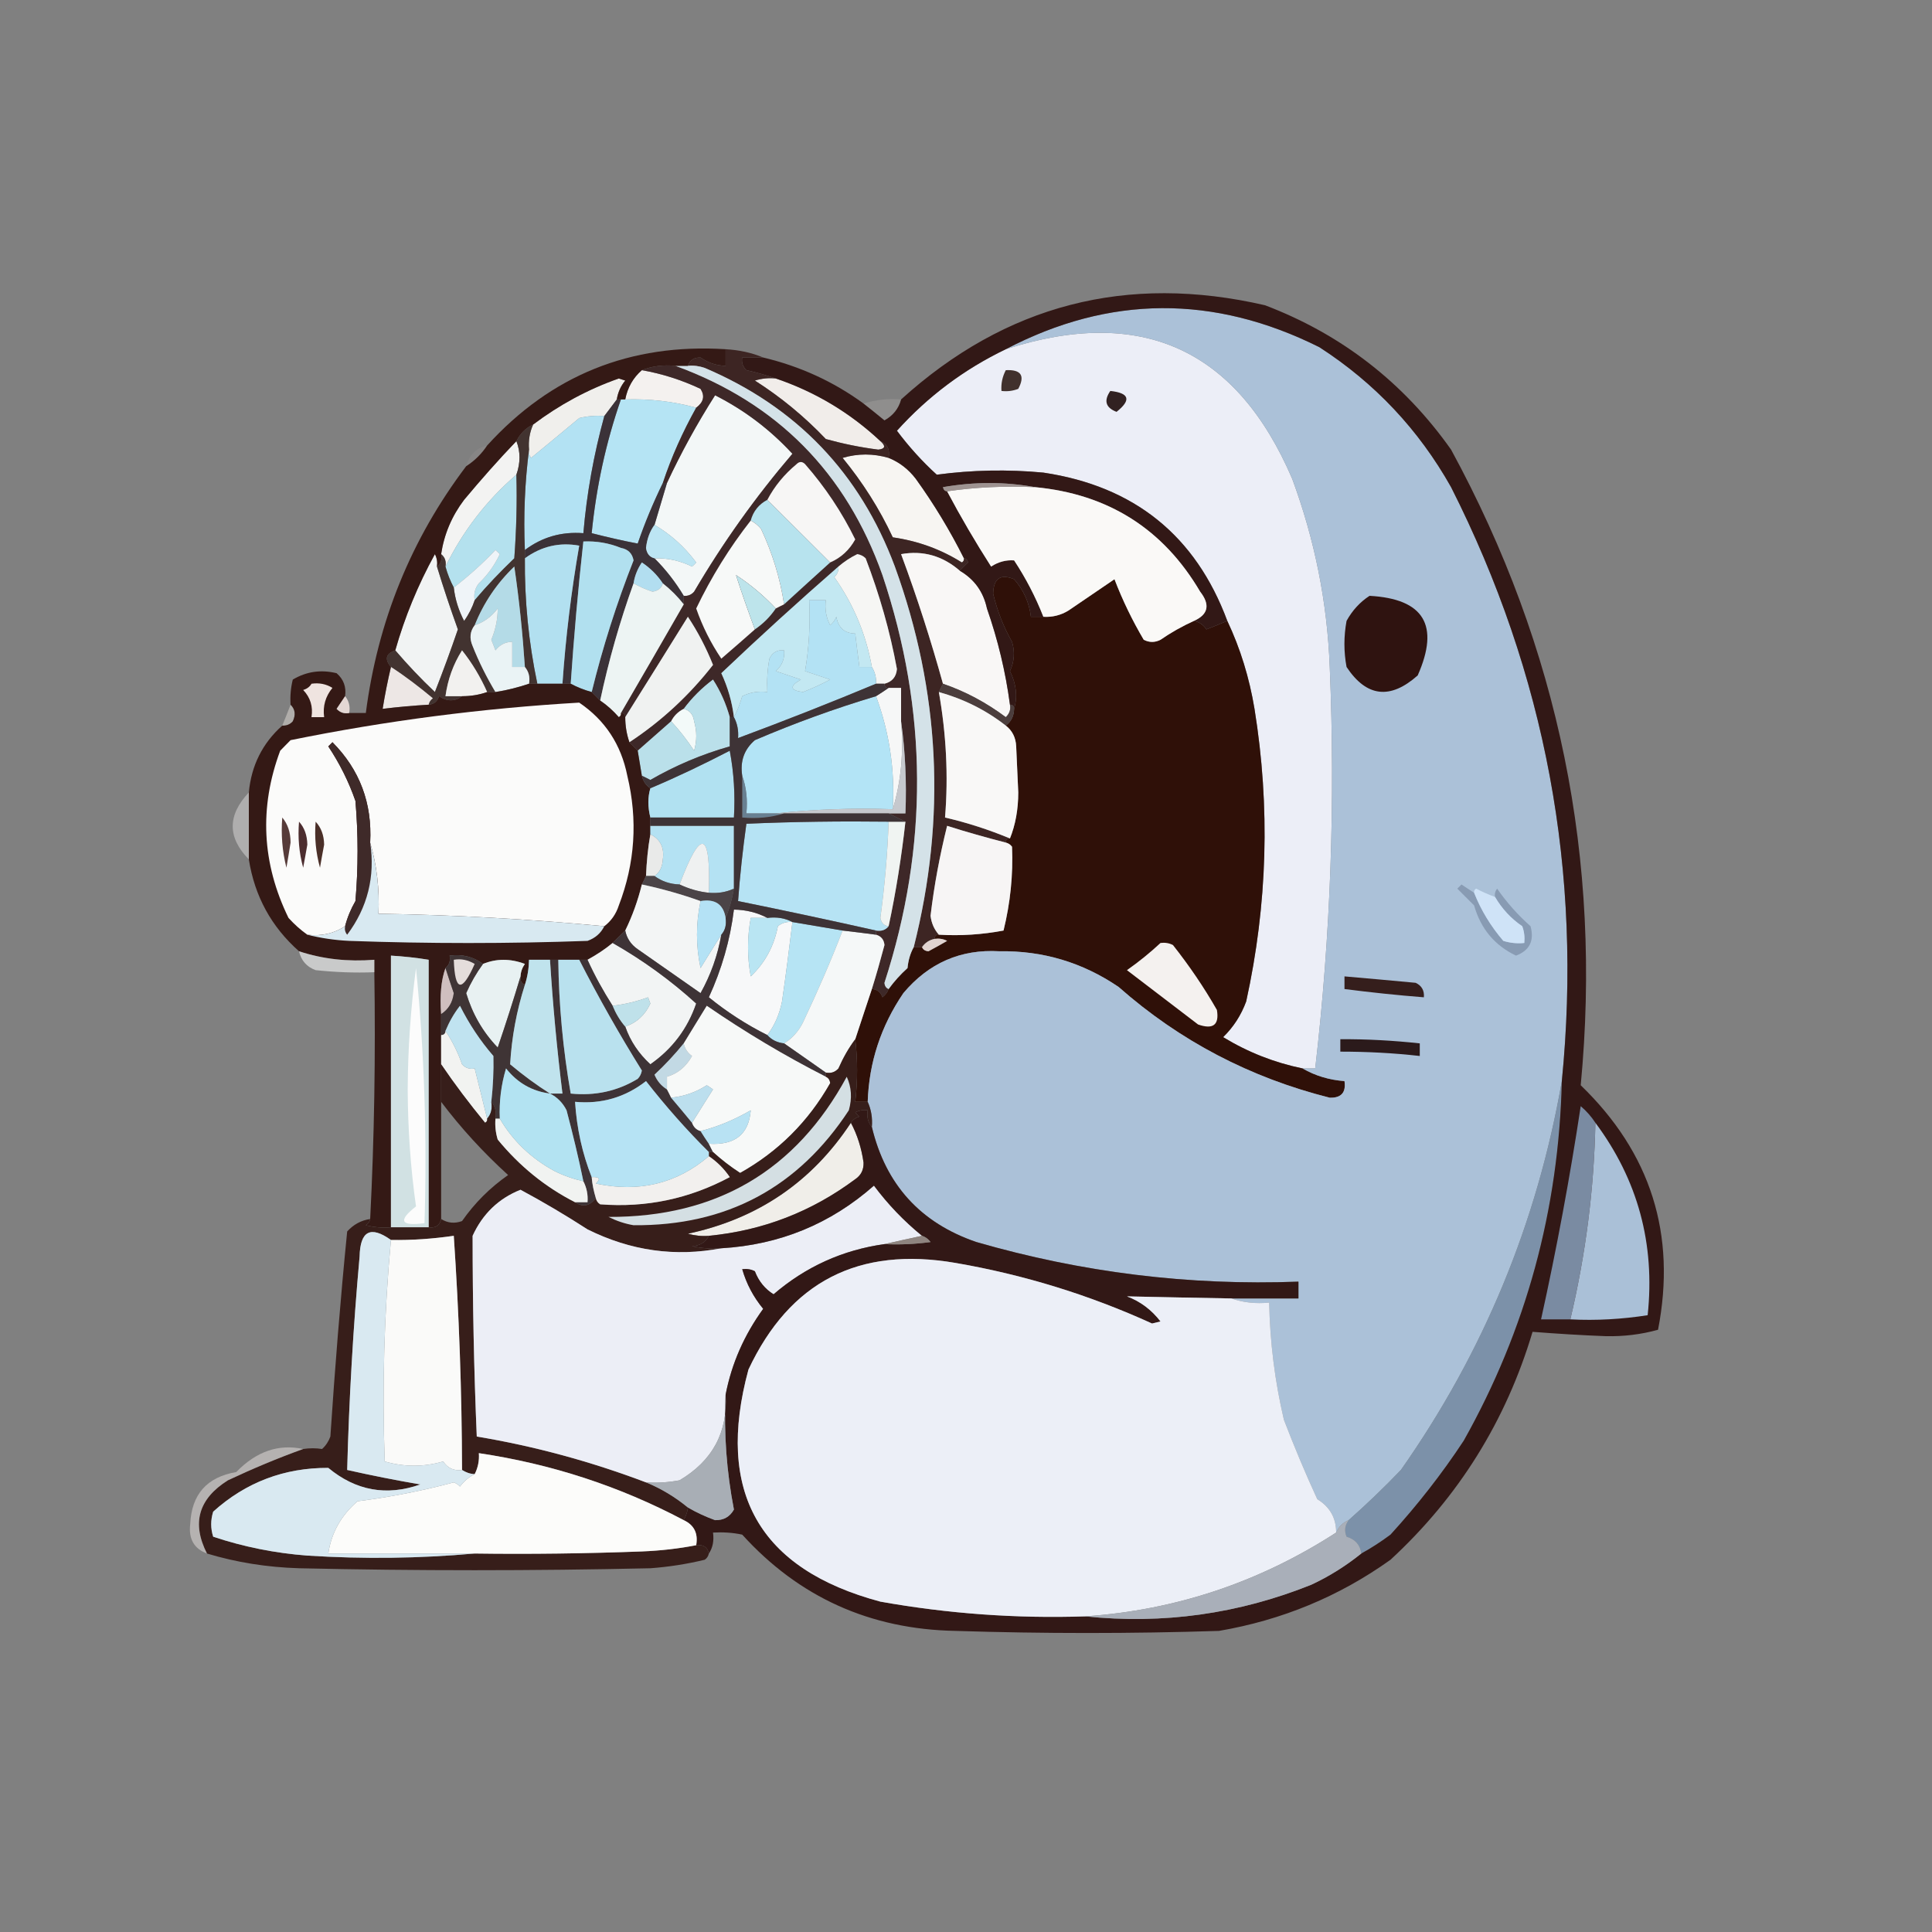
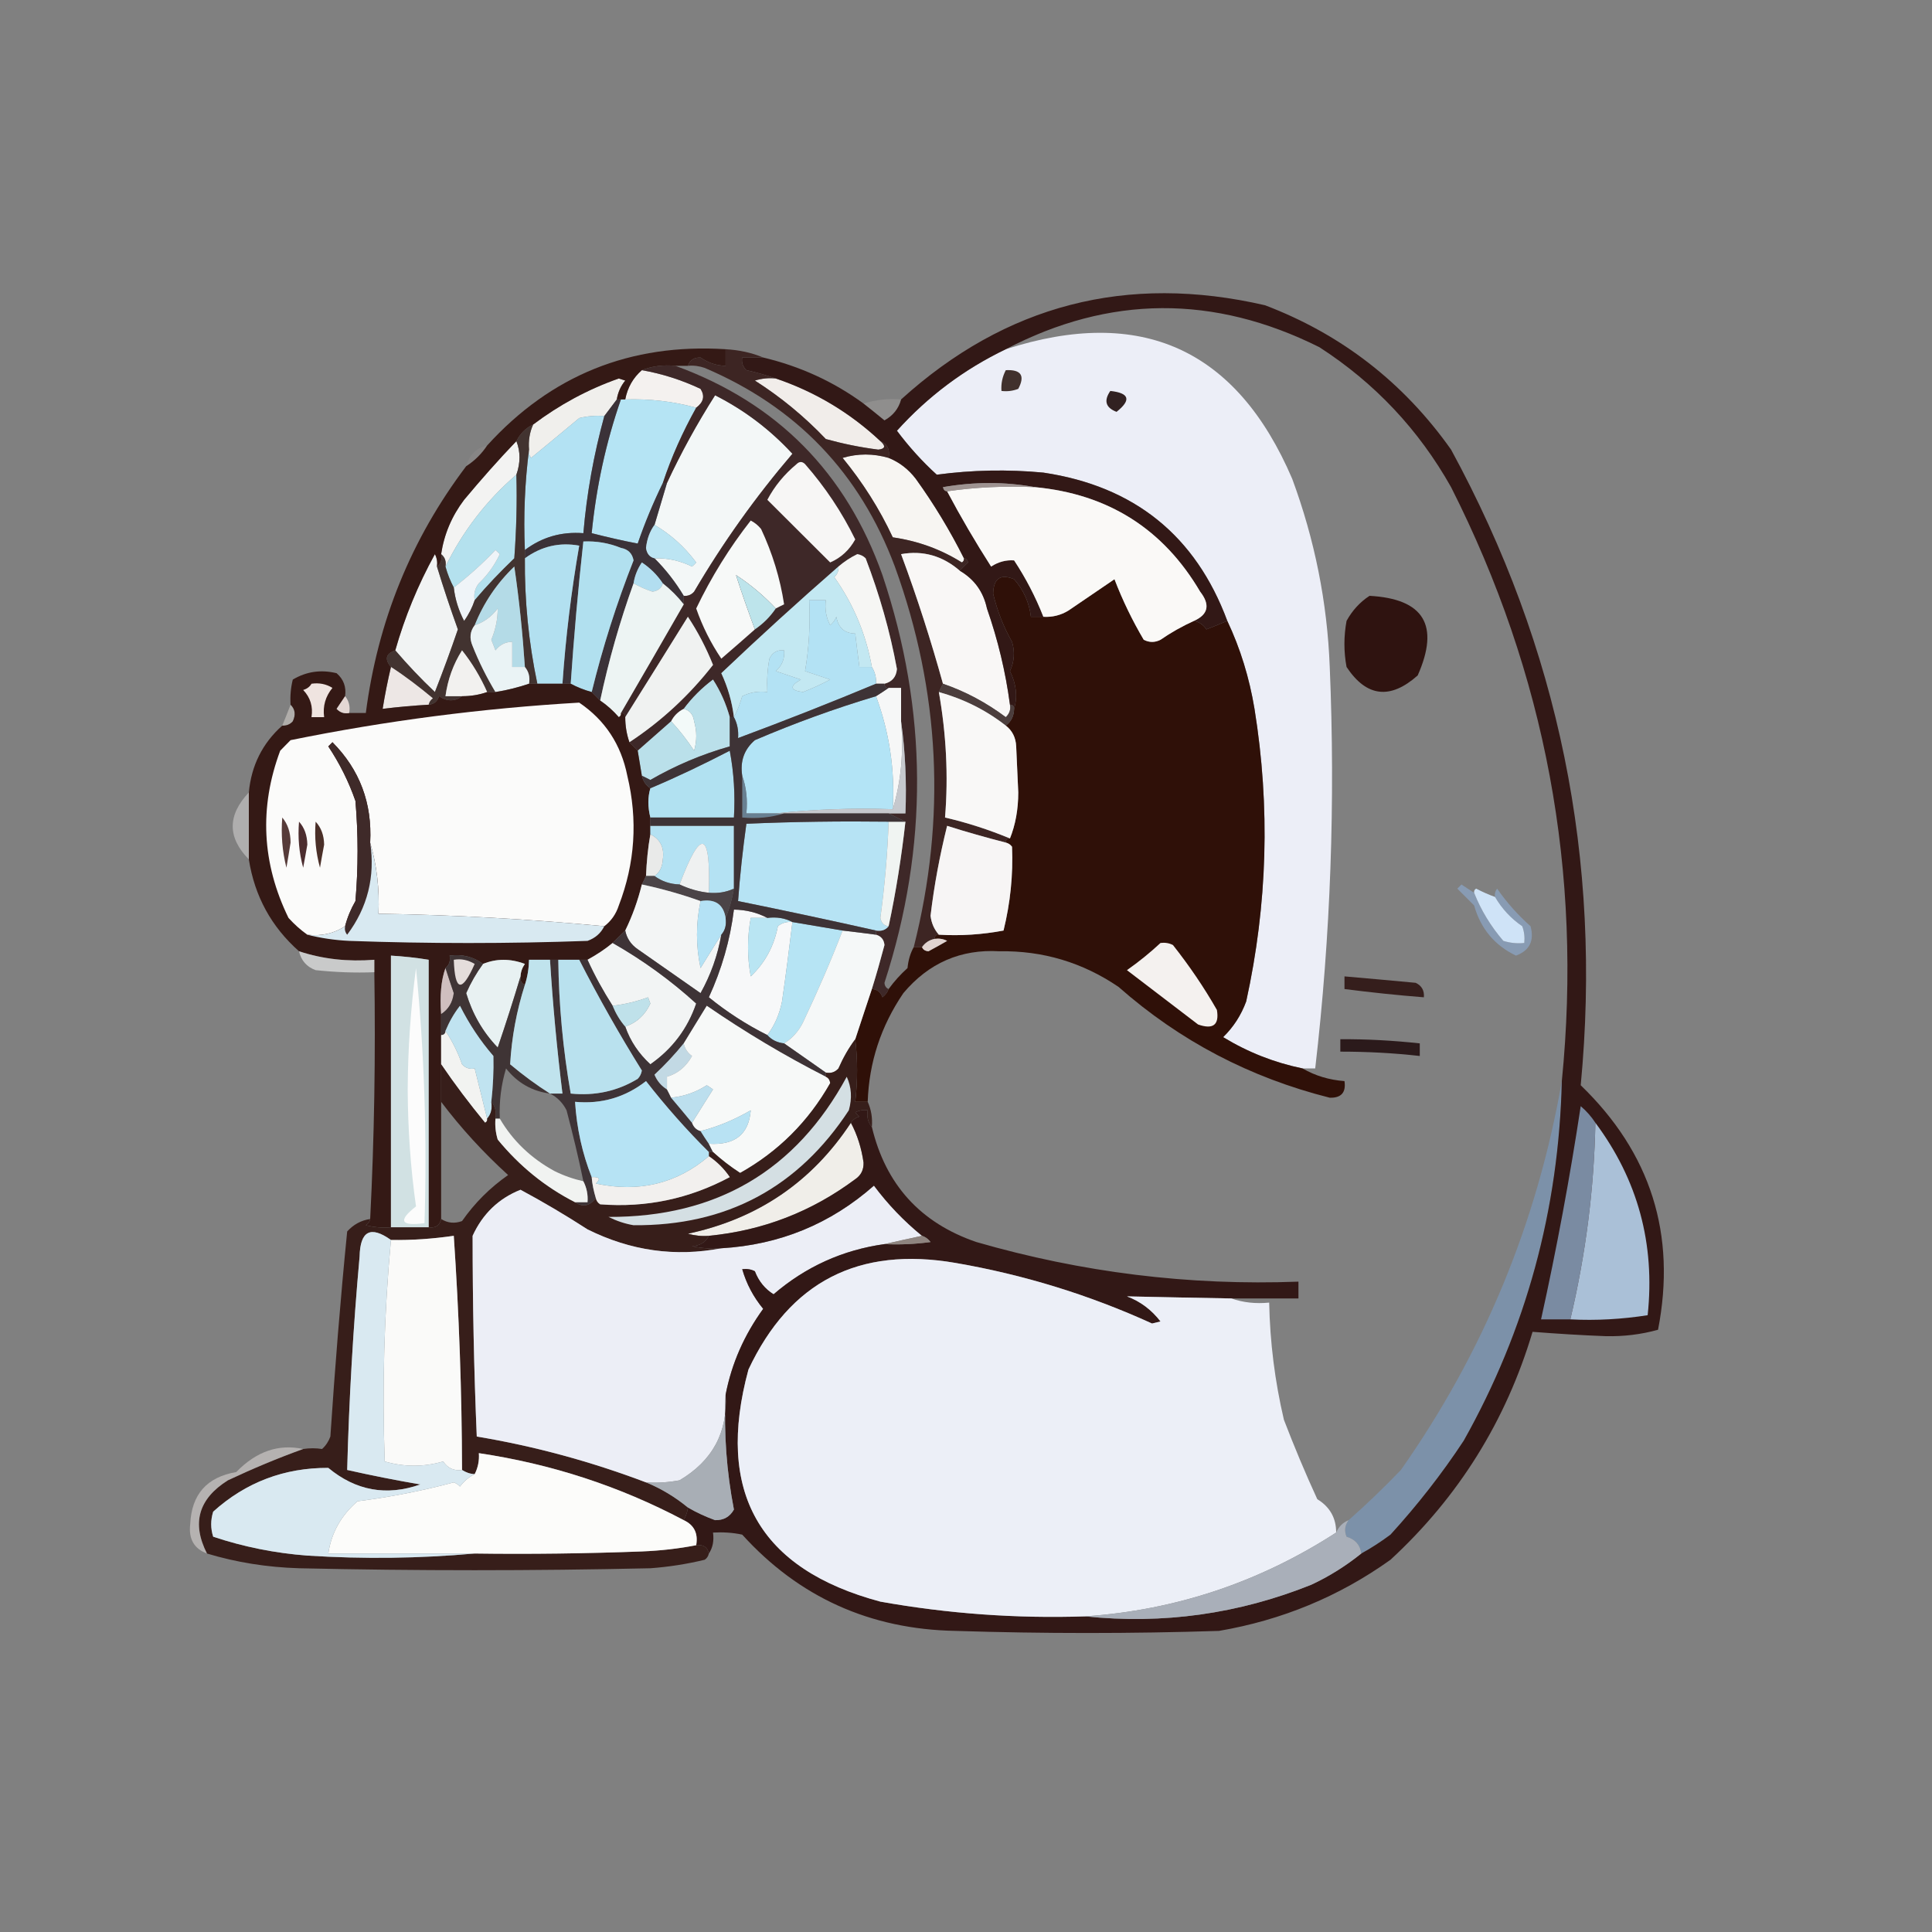
<svg xmlns="http://www.w3.org/2000/svg" xmlns:xlink="http://www.w3.org/1999/xlink" width="40px" height="40px" viewBox="0 0 40 40" version="1.1">
  <rect x="0" y="0" width="40" height="40" fill="#808080" stroke="none" />
  <defs>
    <filter id="alpha" filterUnits="objectBoundingBox" x="0%" y="0%" width="100%" height="100%">
      <feColorMatrix type="matrix" in="SourceGraphic" values="0 0 0 0 1 0 0 0 0 1 0 0 0 0 1 0 0 0 1 0" />
    </filter>
    <mask id="mask0">
      <g filter="url(#alpha)">
        <rect x="0" y="0" width="40" height="40" style="fill:rgb(0%,0%,0%);fill-opacity:0.086;stroke:none;" />
      </g>
    </mask>
    <clipPath id="clip1">
      <rect x="0" y="0" width="40" height="40" />
    </clipPath>
    <g id="surface5" clip-path="url(#clip1)">
      <path style=" stroke:none;fill-rule:evenodd;fill:rgb(80%,74.51%,74.118%);fill-opacity:1;" d="M 10.086 9.223 C 9.973 9.395 9.828 9.539 9.652 9.652 C 9.711 9.422 9.855 9.277 10.086 9.223 Z M 10.086 9.223 " />
    </g>
    <mask id="mask1">
      <g filter="url(#alpha)">
        <rect x="0" y="0" width="40" height="40" style="fill:rgb(0%,0%,0%);fill-opacity:0.439;stroke:none;" />
      </g>
    </mask>
    <clipPath id="clip2">
      <rect x="0" y="0" width="40" height="40" />
    </clipPath>
    <g id="surface8" clip-path="url(#clip2)">
      <path style=" stroke:none;fill-rule:evenodd;fill:rgb(92.549%,90.588%,87.451%);fill-opacity:1;" d="M 6.016 14.59 C 6.113 14.684 6.125 14.801 6.062 14.934 C 6.004 15 5.93 15.027 5.844 15.023 C 5.902 14.879 5.961 14.734 6.016 14.59 Z M 6.016 14.59 " />
    </g>
    <mask id="mask2">
      <g filter="url(#alpha)">
        <rect x="0" y="0" width="40" height="40" style="fill:rgb(0%,0%,0%);fill-opacity:0.91;stroke:none;" />
      </g>
    </mask>
    <clipPath id="clip3">
      <rect x="0" y="0" width="40" height="40" />
    </clipPath>
    <g id="surface11" clip-path="url(#clip3)">
      <path style=" stroke:none;fill-rule:evenodd;fill:rgb(92.941%,87.451%,86.275%);fill-opacity:1;" d="M 7.145 14.414 C 7.223 14.508 7.254 14.625 7.23 14.762 C 7.129 14.781 7.043 14.754 6.969 14.676 C 7.031 14.586 7.086 14.5 7.145 14.414 Z M 7.145 14.414 " />
    </g>
    <mask id="mask3">
      <g filter="url(#alpha)">
        <rect x="0" y="0" width="40" height="40" style="fill:rgb(0%,0%,0%);fill-opacity:0.416;stroke:none;" />
      </g>
    </mask>
    <clipPath id="clip4">
      <rect x="0" y="0" width="40" height="40" />
    </clipPath>
    <g id="surface14" clip-path="url(#clip4)">
      <path style=" stroke:none;fill-rule:evenodd;fill:rgb(94.118%,93.333%,93.333%);fill-opacity:1;" d="M 5.152 16.406 C 5.152 16.867 5.152 17.332 5.152 17.793 C 4.707 17.34 4.707 16.879 5.152 16.406 Z M 5.152 16.406 " />
    </g>
    <mask id="mask4">
      <g filter="url(#alpha)">
        <rect x="0" y="0" width="40" height="40" style="fill:rgb(0%,0%,0%);fill-opacity:0.596;stroke:none;" />
      </g>
    </mask>
    <clipPath id="clip5">
      <rect x="0" y="0" width="40" height="40" />
    </clipPath>
    <g id="surface17" clip-path="url(#clip5)">
      <path style=" stroke:none;fill-rule:evenodd;fill:rgb(98.039%,98.431%,98.431%);fill-opacity:1;" d="M 6.191 19.695 C 6.688 19.859 7.207 19.914 7.75 19.871 C 7.75 19.957 7.75 20.043 7.75 20.129 C 7.344 20.145 6.941 20.129 6.535 20.086 C 6.352 20.02 6.234 19.887 6.191 19.695 Z M 6.191 19.695 " />
    </g>
    <mask id="mask5">
      <g filter="url(#alpha)">
        <rect x="0" y="0" width="40" height="40" style="fill:rgb(0%,0%,0%);fill-opacity:0.125;stroke:none;" />
      </g>
    </mask>
    <clipPath id="clip6">
      <rect x="0" y="0" width="40" height="40" />
    </clipPath>
    <g id="surface20" clip-path="url(#clip6)">
      <path style=" stroke:none;fill-rule:evenodd;fill:rgb(96.078%,94.51%,92.157%);fill-opacity:1;" d="M 18.656 8.27 C 18.605 8.461 18.488 8.605 18.312 8.703 C 18.164 8.582 18.02 8.465 17.879 8.355 C 18.129 8.277 18.391 8.246 18.656 8.27 Z M 18.656 8.27 " />
    </g>
    <mask id="mask6">
      <g filter="url(#alpha)">
        <rect x="0" y="0" width="40" height="40" style="fill:rgb(0%,0%,0%);fill-opacity:0.478;stroke:none;" />
      </g>
    </mask>
    <clipPath id="clip7">
      <rect x="0" y="0" width="40" height="40" />
    </clipPath>
    <g id="surface23" clip-path="url(#clip7)">
      <path style=" stroke:none;fill-rule:evenodd;fill:rgb(93.725%,90.98%,89.804%);fill-opacity:1;" d="M 6.277 30 C 5.754 30.188 5.234 30.406 4.719 30.648 C 4.109 31.031 3.965 31.535 4.285 32.164 C 4.02 32.066 3.902 31.863 3.938 31.559 C 3.965 30.941 4.281 30.582 4.891 30.477 C 5.309 30.047 5.77 29.891 6.277 30 Z M 6.277 30 " />
    </g>
  </defs>
  <g id="surface1">
    <path style=" stroke:none;fill-rule:evenodd;fill:rgb(95.686%,94.51%,93.725%);fill-opacity:1;" d="M 13.289 7.664 C 13.711 7.738 14.113 7.867 14.504 8.051 C 14.598 8.199 14.566 8.328 14.414 8.441 C 13.934 8.309 13.445 8.254 12.945 8.27 C 12.992 8.023 13.109 7.82 13.289 7.664 Z M 13.289 7.664 " />
    <path style=" stroke:none;fill-rule:evenodd;fill:rgb(94.118%,93.725%,92.549%);fill-opacity:1;" d="M 12.77 8.27 C 12.684 8.383 12.598 8.5 12.512 8.613 C 12.336 8.602 12.164 8.613 11.992 8.656 C 11.66 8.934 11.328 9.207 10.996 9.48 C 10.957 9.43 10.941 9.371 10.953 9.309 C 10.938 9.125 10.965 8.949 11.039 8.789 C 11.578 8.383 12.168 8.062 12.812 7.836 C 12.855 7.852 12.902 7.863 12.945 7.879 C 12.852 7.992 12.793 8.125 12.77 8.27 Z M 12.77 8.27 " />
    <path style=" stroke:none;fill-rule:evenodd;fill:rgb(92.549%,93.333%,96.863%);fill-opacity:1;" d="M 26.969 22.121 C 26.383 22 25.836 21.785 25.324 21.473 C 25.539 21.262 25.695 21.02 25.801 20.734 C 26.242 18.727 26.301 16.707 25.973 14.676 C 25.867 14.035 25.68 13.426 25.41 12.855 C 24.754 11.09 23.484 10.066 21.602 9.785 C 20.863 9.715 20.125 9.73 19.395 9.828 C 19.09 9.551 18.816 9.246 18.57 8.918 C 19.211 8.207 19.961 7.645 20.824 7.23 C 23.625 6.328 25.602 7.223 26.754 9.914 C 27.219 11.172 27.48 12.469 27.531 13.809 C 27.648 16.59 27.551 19.359 27.23 22.121 C 27.145 22.121 27.055 22.121 26.969 22.121 Z M 26.969 22.121 " />
    <path style=" stroke:none;fill-rule:evenodd;fill:rgb(94.51%,92.941%,91.765%);fill-opacity:1;" d="M 16.062 7.836 C 16.879 8.113 17.602 8.547 18.227 9.133 C 18.344 9.234 18.328 9.293 18.184 9.309 C 17.812 9.262 17.453 9.188 17.098 9.09 C 16.656 8.625 16.168 8.223 15.629 7.879 C 15.77 7.836 15.914 7.82 16.062 7.836 Z M 16.062 7.836 " />
    <path style=" stroke:none;fill-rule:evenodd;fill:rgb(95.294%,96.863%,96.863%);fill-opacity:1;" d="M 14.156 12.336 C 13.988 12.055 13.785 11.793 13.551 11.559 C 13.824 11.551 14.082 11.609 14.328 11.73 C 14.359 11.703 14.387 11.676 14.414 11.645 C 14.172 11.32 13.883 11.062 13.551 10.867 C 13.637 10.578 13.723 10.289 13.809 10 C 14.098 9.379 14.43 8.773 14.805 8.184 C 15.414 8.492 15.945 8.895 16.406 9.395 C 15.645 10.285 14.965 11.238 14.371 12.25 C 14.312 12.316 14.242 12.344 14.156 12.336 Z M 14.156 12.336 " />
    <path style=" stroke:none;fill-rule:evenodd;fill:rgb(70.98%,89.412%,95.686%);fill-opacity:1;" d="M 12.855 8.27 C 12.887 8.27 12.914 8.27 12.945 8.27 C 13.445 8.254 13.934 8.309 14.414 8.441 C 14.137 8.938 13.902 9.457 13.723 10 C 13.527 10.402 13.352 10.82 13.203 11.254 C 12.891 11.195 12.574 11.121 12.25 11.039 C 12.344 10.09 12.543 9.168 12.855 8.27 Z M 12.855 8.27 " />
    <use xlink:href="#surface5" mask="url(#mask0)" />
    <path style=" stroke:none;fill-rule:evenodd;fill:rgb(96.863%,96.078%,94.902%);fill-opacity:1;" d="M 18.398 9.48 C 18.621 9.57 18.809 9.715 18.961 9.914 C 19.336 10.434 19.668 10.984 19.957 11.559 C 19.961 11.598 19.949 11.625 19.914 11.645 C 19.477 11.371 19 11.199 18.484 11.125 C 18.207 10.531 17.859 9.984 17.445 9.48 C 17.762 9.387 18.078 9.387 18.398 9.48 Z M 18.398 9.48 " />
    <path style=" stroke:none;fill-rule:evenodd;fill:rgb(23.922%,14.51%,13.725%);fill-opacity:1;" d="M 15.023 7.23 C 15.301 7.246 15.562 7.301 15.801 7.402 C 15.656 7.402 15.512 7.402 15.367 7.402 C 15.348 7.504 15.379 7.59 15.453 7.664 C 15.668 7.711 15.871 7.77 16.062 7.836 C 15.914 7.82 15.77 7.836 15.629 7.879 C 16.168 8.223 16.656 8.625 17.098 9.09 C 17.453 9.188 17.812 9.262 18.184 9.309 C 18.328 9.293 18.344 9.234 18.227 9.133 C 18.371 9.191 18.43 9.309 18.398 9.48 C 18.078 9.387 17.762 9.387 17.445 9.48 C 17.859 9.984 18.207 10.531 18.484 11.125 C 19 11.199 19.477 11.371 19.914 11.645 C 19.949 11.625 19.961 11.598 19.957 11.559 C 20.004 11.562 20.031 11.594 20.043 11.645 C 19.98 11.703 19.922 11.762 19.871 11.816 C 19.516 11.508 19.109 11.391 18.656 11.473 C 18.992 12.375 19.277 13.27 19.523 14.156 C 19.496 14.215 19.465 14.27 19.438 14.328 C 19.59 15.191 19.637 16.059 19.566 16.926 C 20.035 17.035 20.48 17.18 20.91 17.359 C 20.852 17.359 20.824 17.387 20.824 17.445 C 20.418 17.34 20.012 17.227 19.609 17.098 C 19.457 17.711 19.34 18.332 19.266 18.961 C 19.285 19.117 19.344 19.246 19.438 19.352 C 19.379 19.352 19.352 19.379 19.352 19.438 C 19.238 19.461 19.152 19.52 19.09 19.609 C 19.031 19.609 18.977 19.609 18.918 19.609 C 19.594 16.941 19.465 14.316 18.527 11.73 C 17.805 9.797 16.492 8.426 14.59 7.617 C 14.477 7.578 14.359 7.562 14.242 7.574 C 14.281 7.457 14.367 7.398 14.504 7.402 C 14.66 7.512 14.836 7.57 15.023 7.574 C 15.023 7.461 15.023 7.344 15.023 7.23 Z M 15.023 7.23 " />
    <path style=" stroke:none;fill-rule:evenodd;fill:rgb(95.294%,95.294%,94.902%);fill-opacity:1;" d="M 10.691 9.133 C 10.777 9.352 10.777 9.582 10.691 9.828 C 10.074 10.359 9.586 10.992 9.223 11.73 C 9.242 11.621 9.211 11.535 9.133 11.473 C 9.195 11.062 9.352 10.688 9.609 10.348 C 9.961 9.926 10.32 9.52 10.691 9.133 Z M 10.691 9.133 " />
    <path style=" stroke:none;fill-rule:evenodd;fill:rgb(70.196%,88.627%,95.294%);fill-opacity:1;" d="M 12.512 8.613 C 12.293 9.41 12.148 10.215 12.078 11.039 C 11.629 11.004 11.227 11.117 10.867 11.387 C 10.836 10.676 10.867 9.984 10.953 9.309 C 10.941 9.371 10.957 9.43 10.996 9.48 C 11.328 9.207 11.66 8.934 11.992 8.656 C 12.164 8.613 12.336 8.602 12.512 8.613 Z M 12.512 8.613 " />
    <path style=" stroke:none;fill-rule:evenodd;fill:rgb(70.588%,88.235%,93.333%);fill-opacity:1;" d="M 10.691 9.828 C 10.707 10.406 10.691 10.98 10.648 11.559 C 10.355 11.84 10.082 12.125 9.828 12.426 C 9.805 12.297 9.832 12.18 9.914 12.078 C 10.098 11.902 10.242 11.699 10.348 11.473 C 10.316 11.441 10.289 11.414 10.258 11.387 C 9.988 11.672 9.699 11.93 9.395 12.164 C 9.324 12.031 9.266 11.887 9.223 11.73 C 9.586 10.992 10.074 10.359 10.691 9.828 Z M 10.691 9.828 " />
    <path style=" stroke:none;fill-rule:evenodd;fill:rgb(23.137%,19.608%,21.961%);fill-opacity:1;" d="M 12.77 8.27 C 12.801 8.27 12.828 8.27 12.855 8.27 C 12.543 9.168 12.344 10.09 12.25 11.039 C 12.574 11.121 12.891 11.195 13.203 11.254 C 13.352 10.82 13.527 10.402 13.723 10 C 13.75 10 13.781 10 13.809 10 C 13.723 10.289 13.637 10.578 13.551 10.867 C 13.453 11 13.395 11.16 13.375 11.344 C 13.391 11.461 13.449 11.535 13.551 11.559 C 13.785 11.793 13.988 12.055 14.156 12.336 C 14.156 12.395 14.156 12.453 14.156 12.512 C 14.031 12.352 13.887 12.207 13.723 12.078 C 13.609 11.906 13.465 11.762 13.289 11.645 C 13.199 11.777 13.141 11.922 13.117 12.078 C 12.832 12.871 12.602 13.676 12.426 14.504 C 12.367 14.445 12.309 14.387 12.25 14.328 C 12.477 13.402 12.766 12.492 13.117 11.602 C 13.09 11.457 13.004 11.371 12.855 11.344 C 12.605 11.242 12.348 11.199 12.078 11.211 C 11.969 12.191 11.883 13.172 11.816 14.156 C 11.762 14.156 11.703 14.156 11.645 14.156 C 11.711 13.195 11.828 12.242 11.992 11.297 C 11.586 11.223 11.211 11.309 10.867 11.559 C 10.867 11.5 10.867 11.441 10.867 11.387 C 11.227 11.117 11.629 11.004 12.078 11.039 C 12.148 10.215 12.293 9.41 12.512 8.613 C 12.598 8.5 12.684 8.383 12.77 8.27 Z M 12.77 8.27 " />
    <path style=" stroke:none;fill-rule:evenodd;fill:rgb(73.725%,89.804%,95.294%);fill-opacity:1;" d="M 13.551 10.867 C 13.883 11.062 14.172 11.32 14.414 11.645 C 14.387 11.676 14.359 11.703 14.328 11.73 C 14.082 11.609 13.824 11.551 13.551 11.559 C 13.449 11.535 13.391 11.461 13.375 11.344 C 13.395 11.16 13.453 11 13.551 10.867 Z M 13.551 10.867 " />
    <path style=" stroke:none;fill-rule:evenodd;fill:rgb(97.647%,96.863%,96.471%);fill-opacity:1;" d="M 19.871 11.816 C 20.172 11.992 20.359 12.25 20.434 12.598 C 20.66 13.246 20.82 13.91 20.91 14.59 C 20.93 14.691 20.898 14.777 20.824 14.848 C 20.426 14.551 19.992 14.316 19.523 14.156 C 19.277 13.27 18.992 12.375 18.656 11.473 C 19.109 11.391 19.516 11.508 19.871 11.816 Z M 19.871 11.816 " />
    <path style=" stroke:none;fill-rule:evenodd;fill:rgb(24.314%,15.686%,15.686%);fill-opacity:1;" d="M 13.289 7.664 C 13.504 7.578 13.734 7.551 13.984 7.574 C 16.086 8.34 17.516 9.781 18.27 11.906 C 19.211 14.715 19.227 17.527 18.312 20.348 C 18.316 20.414 18.348 20.457 18.398 20.477 C 18.375 20.543 18.332 20.602 18.27 20.648 C 18.23 20.539 18.16 20.484 18.051 20.477 C 18.145 20.176 18.23 19.875 18.312 19.566 C 18.301 19.453 18.242 19.383 18.137 19.352 C 18.137 19.32 18.137 19.293 18.137 19.266 C 18.25 19.285 18.336 19.254 18.398 19.176 C 18.551 18.461 18.664 17.742 18.746 17.012 C 18.629 16.957 18.516 16.898 18.398 16.84 C 18.516 16.84 18.629 16.84 18.746 16.84 C 18.773 16.188 18.742 15.555 18.656 14.934 C 18.656 14.703 18.656 14.473 18.656 14.242 C 18.57 14.242 18.484 14.242 18.398 14.242 C 18.34 14.242 18.312 14.215 18.312 14.156 C 18.465 14.117 18.555 14.02 18.57 13.852 C 18.426 13.066 18.207 12.305 17.922 11.559 C 17.875 11.512 17.816 11.484 17.75 11.473 C 17.605 11.543 17.477 11.629 17.359 11.73 C 16.535 12.449 15.727 13.184 14.934 13.938 C 15.07 14.23 15.156 14.531 15.195 14.848 C 15.164 14.848 15.137 14.848 15.109 14.848 C 15.031 14.57 14.918 14.312 14.762 14.07 C 14.527 14.246 14.328 14.445 14.156 14.676 C 14.039 14.734 13.953 14.82 13.895 14.934 C 13.664 15.137 13.434 15.34 13.203 15.543 C 13.145 15.484 13.09 15.426 13.031 15.367 C 13.688 14.934 14.266 14.402 14.762 13.766 C 14.621 13.414 14.449 13.082 14.242 12.77 C 13.809 13.469 13.375 14.16 12.945 14.848 C 12.945 14.789 12.914 14.762 12.855 14.762 C 13.293 14.012 13.727 13.258 14.156 12.512 C 14.156 12.453 14.156 12.395 14.156 12.336 C 14.242 12.344 14.312 12.316 14.371 12.25 C 14.965 11.238 15.645 10.285 16.406 9.395 C 15.945 8.895 15.414 8.492 14.805 8.184 C 14.43 8.773 14.098 9.379 13.809 10 C 13.781 10 13.75 10 13.723 10 C 13.902 9.457 14.137 8.938 14.414 8.441 C 14.566 8.328 14.598 8.199 14.504 8.051 C 14.113 7.867 13.711 7.738 13.289 7.664 Z M 13.289 7.664 " />
-     <path style=" stroke:none;fill-rule:evenodd;fill:rgb(71.765%,89.02%,93.333%);fill-opacity:1;" d="M 15.887 10.348 C 16.32 10.777 16.75 11.211 17.188 11.645 C 16.871 11.93 16.555 12.219 16.234 12.512 C 16.152 11.973 15.992 11.453 15.758 10.953 C 15.695 10.875 15.625 10.82 15.543 10.777 C 15.594 10.586 15.711 10.441 15.887 10.348 Z M 15.887 10.348 " />
    <path style=" stroke:none;fill-rule:evenodd;fill:rgb(96.863%,96.471%,96.078%);fill-opacity:1;" d="M 17.188 11.645 C 16.75 11.211 16.32 10.777 15.887 10.348 C 16.035 10.066 16.238 9.82 16.492 9.609 C 16.551 9.551 16.609 9.551 16.668 9.609 C 17.082 10.082 17.43 10.602 17.707 11.168 C 17.586 11.387 17.414 11.547 17.188 11.645 Z M 17.188 11.645 " />
    <path style=" stroke:none;fill-rule:evenodd;fill:rgb(93.725%,95.686%,97.255%);fill-opacity:1;" d="M 9.828 12.426 C 9.777 12.578 9.707 12.719 9.609 12.855 C 9.496 12.641 9.422 12.406 9.395 12.164 C 9.699 11.93 9.988 11.672 10.258 11.387 C 10.289 11.414 10.316 11.441 10.348 11.473 C 10.242 11.699 10.098 11.902 9.914 12.078 C 9.832 12.18 9.805 12.297 9.828 12.426 Z M 9.828 12.426 " />
    <path style=" stroke:none;fill-rule:evenodd;fill:rgb(96.471%,96.471%,95.686%);fill-opacity:1;" d="M 18.312 14.156 C 18.254 14.156 18.195 14.156 18.137 14.156 C 18.145 14.031 18.117 13.914 18.051 13.809 C 17.93 13.129 17.668 12.508 17.273 11.949 C 17.336 11.891 17.367 11.816 17.359 11.73 C 17.477 11.629 17.605 11.543 17.75 11.473 C 17.816 11.484 17.875 11.512 17.922 11.559 C 18.207 12.305 18.426 13.066 18.57 13.852 C 18.555 14.02 18.465 14.117 18.312 14.156 Z M 18.312 14.156 " />
    <path style=" stroke:none;fill-rule:evenodd;fill:rgb(69.804%,87.059%,94.118%);fill-opacity:1;" d="M 13.723 12.078 C 13.699 12.176 13.625 12.234 13.508 12.25 C 13.367 12.203 13.238 12.145 13.117 12.078 C 13.141 11.922 13.199 11.777 13.289 11.645 C 13.465 11.762 13.609 11.906 13.723 12.078 Z M 13.723 12.078 " />
    <path style=" stroke:none;fill-rule:evenodd;fill:rgb(96.863%,97.647%,97.255%);fill-opacity:1;" d="M 15.543 10.777 C 15.625 10.82 15.695 10.875 15.758 10.953 C 15.992 11.453 16.152 11.973 16.234 12.512 C 16.176 12.539 16.117 12.57 16.062 12.598 C 15.816 12.336 15.543 12.105 15.238 11.906 C 15.355 12.273 15.488 12.648 15.629 13.031 C 15.402 13.23 15.172 13.434 14.934 13.637 C 14.715 13.312 14.543 12.969 14.414 12.598 C 14.727 11.945 15.102 11.34 15.543 10.777 Z M 15.543 10.777 " />
    <path style=" stroke:none;fill-rule:evenodd;fill:rgb(74.118%,89.412%,92.157%);fill-opacity:1;" d="M 16.062 12.598 C 15.945 12.77 15.801 12.914 15.629 13.031 C 15.488 12.648 15.355 12.273 15.238 11.906 C 15.543 12.105 15.816 12.336 16.062 12.598 Z M 16.062 12.598 " />
    <path style=" stroke:none;fill-rule:evenodd;fill:rgb(69.412%,87.843%,93.725%);fill-opacity:1;" d="M 12.25 14.328 C 12.094 14.285 11.949 14.227 11.816 14.156 C 11.883 13.172 11.969 12.191 12.078 11.211 C 12.348 11.199 12.605 11.242 12.855 11.344 C 13.004 11.371 13.09 11.457 13.117 11.602 C 12.766 12.492 12.477 13.402 12.25 14.328 Z M 12.25 14.328 " />
    <path style=" stroke:none;fill-rule:evenodd;fill:rgb(69.804%,87.843%,94.118%);fill-opacity:1;" d="M 11.645 14.156 C 11.473 14.156 11.297 14.156 11.125 14.156 C 10.945 13.301 10.859 12.434 10.867 11.559 C 11.211 11.309 11.586 11.223 11.992 11.297 C 11.828 12.242 11.711 13.195 11.645 14.156 Z M 11.645 14.156 " />
    <path style=" stroke:none;fill-rule:evenodd;fill:rgb(76.471%,90.98%,94.902%);fill-opacity:1;" d="M 17.359 11.73 C 17.367 11.816 17.336 11.891 17.273 11.949 C 17.668 12.508 17.93 13.129 18.051 13.809 C 17.965 13.809 17.879 13.809 17.793 13.809 C 17.762 13.578 17.734 13.348 17.707 13.117 C 17.484 13.113 17.355 12.996 17.316 12.77 C 17.289 12.84 17.246 12.898 17.188 12.945 C 17.102 12.781 17.074 12.605 17.098 12.426 C 16.984 12.426 16.867 12.426 16.754 12.426 C 16.777 12.922 16.75 13.41 16.668 13.895 C 16.84 13.953 17.012 14.012 17.188 14.07 C 17.004 14.168 16.816 14.254 16.625 14.328 C 16.355 14.293 16.34 14.207 16.582 14.07 C 16.406 14.012 16.234 13.953 16.062 13.895 C 16.191 13.781 16.25 13.637 16.234 13.465 C 16.094 13.449 15.992 13.508 15.93 13.637 C 15.887 13.867 15.875 14.098 15.887 14.328 C 15.707 14.305 15.531 14.332 15.367 14.414 C 15.32 14.574 15.266 14.719 15.195 14.848 C 15.156 14.531 15.07 14.23 14.934 13.938 C 15.727 13.184 16.535 12.449 17.359 11.73 Z M 17.359 11.73 " />
    <path style=" stroke:none;fill-rule:evenodd;fill:rgb(94.51%,95.294%,95.294%);fill-opacity:1;" d="M 9.047 11.73 C 9.18 12.168 9.324 12.598 9.48 13.031 C 9.332 13.465 9.172 13.898 9.004 14.328 C 8.711 14.051 8.438 13.762 8.184 13.465 C 8.379 12.777 8.652 12.113 9.004 11.473 C 9.047 11.555 9.059 11.641 9.047 11.73 Z M 9.047 11.73 " />
    <path style=" stroke:none;fill-rule:evenodd;fill:rgb(18.431%,6.275%,3.137%);fill-opacity:1;" d="M 21.602 12.77 C 21.789 12.781 21.961 12.738 22.121 12.641 C 22.438 12.426 22.758 12.207 23.074 11.992 C 23.242 12.43 23.445 12.848 23.68 13.246 C 23.797 13.305 23.91 13.305 24.027 13.246 C 24.246 13.094 24.477 12.965 24.719 12.855 C 24.824 12.875 24.914 12.934 24.977 13.031 C 25.125 12.973 25.27 12.914 25.41 12.855 C 25.68 13.426 25.867 14.035 25.973 14.676 C 26.301 16.707 26.242 18.727 25.801 20.734 C 25.695 21.02 25.539 21.262 25.324 21.473 C 25.836 21.785 26.383 22 26.969 22.121 C 27.23 22.273 27.52 22.359 27.836 22.383 C 27.871 22.617 27.77 22.734 27.531 22.727 C 25.883 22.312 24.426 21.551 23.16 20.434 C 22.414 19.926 21.59 19.68 20.691 19.695 C 19.891 19.648 19.227 19.938 18.703 20.562 C 18.238 21.246 17.992 21.996 17.965 22.812 C 17.879 22.812 17.793 22.812 17.707 22.812 C 17.758 22.375 17.758 21.941 17.707 21.516 C 17.82 21.168 17.938 20.82 18.051 20.477 C 18.16 20.484 18.23 20.539 18.27 20.648 C 18.332 20.602 18.375 20.543 18.398 20.477 C 18.512 20.32 18.641 20.176 18.789 20.043 C 18.805 19.879 18.848 19.734 18.918 19.609 C 18.977 19.609 19.031 19.609 19.09 19.609 C 19.109 19.66 19.156 19.691 19.223 19.695 C 19.352 19.625 19.48 19.555 19.609 19.48 C 19.527 19.438 19.441 19.426 19.352 19.438 C 19.352 19.379 19.379 19.352 19.438 19.352 C 19.895 19.379 20.34 19.348 20.777 19.266 C 20.918 18.691 20.977 18.117 20.953 17.531 C 20.918 17.484 20.875 17.457 20.824 17.445 C 20.824 17.387 20.852 17.359 20.91 17.359 C 21.023 17.078 21.082 16.758 21.082 16.406 C 21.066 16.09 21.055 15.773 21.039 15.453 C 21.031 15.27 20.957 15.125 20.824 15.023 C 20.938 14.938 20.992 14.824 20.996 14.676 C 21.07 14.422 21.043 14.164 20.91 13.895 C 21 13.699 21.016 13.496 20.953 13.289 C 20.777 12.98 20.648 12.648 20.562 12.293 C 20.57 11.973 20.715 11.875 20.996 11.992 C 21.195 12.219 21.309 12.477 21.344 12.77 C 21.43 12.77 21.516 12.77 21.602 12.77 Z M 21.602 12.77 " />
    <path style=" stroke:none;fill-rule:evenodd;fill:rgb(25.882%,20%,18.824%);fill-opacity:1;" d="M 11.039 8.789 C 10.965 8.949 10.938 9.125 10.953 9.309 C 10.867 9.984 10.836 10.676 10.867 11.387 C 10.867 11.441 10.867 11.5 10.867 11.559 C 10.859 12.434 10.945 13.301 11.125 14.156 C 11.066 14.156 11.012 14.156 10.953 14.156 C 10.977 14.016 10.945 13.902 10.867 13.809 C 10.82 13.113 10.75 12.422 10.648 11.73 C 10.285 12.078 10.012 12.484 9.828 12.945 C 9.73 13.07 9.715 13.215 9.785 13.375 C 9.918 13.711 10.078 14.027 10.258 14.328 C 10.203 14.328 10.145 14.328 10.086 14.328 C 9.949 14.02 9.777 13.73 9.566 13.465 C 9.383 13.754 9.27 14.07 9.223 14.414 C 9.336 14.414 9.453 14.414 9.566 14.414 C 9.418 14.527 9.258 14.527 9.09 14.414 C 9.055 14.523 8.984 14.582 8.875 14.59 C 8.883 14.535 8.914 14.492 8.961 14.457 C 8.68 14.223 8.395 14.004 8.094 13.809 C 7.957 13.648 7.988 13.531 8.184 13.465 C 8.438 13.762 8.711 14.051 9.004 14.328 C 9.172 13.898 9.332 13.465 9.48 13.031 C 9.324 12.598 9.18 12.168 9.047 11.73 C 9.125 11.672 9.156 11.582 9.133 11.473 C 9.211 11.535 9.242 11.621 9.223 11.73 C 9.266 11.887 9.324 12.031 9.395 12.164 C 9.422 12.406 9.496 12.641 9.609 12.855 C 9.707 12.719 9.777 12.578 9.828 12.426 C 10.082 12.125 10.355 11.84 10.648 11.559 C 10.691 10.98 10.707 10.406 10.691 9.828 C 10.777 9.582 10.777 9.352 10.691 9.133 C 10.77 8.977 10.887 8.859 11.039 8.789 Z M 11.039 8.789 " />
    <path style=" stroke:none;fill-rule:evenodd;fill:rgb(70.588%,85.882%,90.588%);fill-opacity:1;" d="M 10.867 13.809 C 10.777 13.809 10.691 13.809 10.605 13.809 C 10.605 13.637 10.605 13.465 10.605 13.289 C 10.465 13.289 10.348 13.348 10.258 13.465 C 10.23 13.391 10.203 13.32 10.172 13.246 C 10.262 13.031 10.305 12.816 10.305 12.598 C 10.176 12.766 10.02 12.883 9.828 12.945 C 10.012 12.484 10.285 12.078 10.648 11.73 C 10.75 12.422 10.82 13.113 10.867 13.809 Z M 10.867 13.809 " />
    <path style=" stroke:none;fill-rule:evenodd;fill:rgb(92.941%,95.686%,95.294%);fill-opacity:1;" d="M 13.117 12.078 C 13.238 12.145 13.367 12.203 13.508 12.25 C 13.625 12.234 13.699 12.176 13.723 12.078 C 13.887 12.207 14.031 12.352 14.156 12.512 C 13.727 13.258 13.293 14.012 12.855 14.762 C 12.863 14.801 12.848 14.828 12.812 14.848 C 12.695 14.715 12.566 14.598 12.426 14.504 C 12.602 13.676 12.832 12.871 13.117 12.078 Z M 13.117 12.078 " />
    <path style=" stroke:none;fill-rule:evenodd;fill:rgb(94.902%,94.51%,93.725%);fill-opacity:1;" d="M 10.086 14.328 C 9.918 14.387 9.746 14.414 9.566 14.414 C 9.453 14.414 9.336 14.414 9.223 14.414 C 9.27 14.07 9.383 13.754 9.566 13.465 C 9.777 13.73 9.949 14.02 10.086 14.328 Z M 10.086 14.328 " />
    <path style=" stroke:none;fill-rule:evenodd;fill:rgb(94.118%,94.902%,94.51%);fill-opacity:1;" d="M 13.031 15.367 C 12.973 15.199 12.945 15.027 12.945 14.848 C 13.375 14.16 13.809 13.469 14.242 12.77 C 14.449 13.082 14.621 13.414 14.762 13.766 C 14.266 14.402 13.688 14.934 13.031 15.367 Z M 13.031 15.367 " />
    <path style=" stroke:none;fill-rule:evenodd;fill:rgb(91.765%,95.294%,96.078%);fill-opacity:1;" d="M 10.867 13.809 C 10.945 13.902 10.977 14.016 10.953 14.156 C 10.734 14.23 10.504 14.289 10.258 14.328 C 10.078 14.027 9.918 13.711 9.785 13.375 C 9.715 13.215 9.73 13.07 9.828 12.945 C 10.02 12.883 10.176 12.766 10.305 12.598 C 10.305 12.816 10.262 13.031 10.172 13.246 C 10.203 13.32 10.23 13.391 10.258 13.465 C 10.348 13.348 10.465 13.289 10.605 13.289 C 10.605 13.465 10.605 13.637 10.605 13.809 C 10.691 13.809 10.777 13.809 10.867 13.809 Z M 10.867 13.809 " />
    <path style=" stroke:none;fill-rule:evenodd;fill:rgb(92.941%,90.588%,89.804%);fill-opacity:1;" d="M 8.094 13.809 C 8.395 14.004 8.68 14.223 8.961 14.457 C 8.914 14.492 8.883 14.535 8.875 14.59 C 8.555 14.609 8.238 14.637 7.922 14.676 C 7.969 14.383 8.027 14.094 8.094 13.809 Z M 8.094 13.809 " />
    <path style=" stroke:none;fill-rule:evenodd;fill:rgb(70.196%,88.627%,95.686%);fill-opacity:1;" d="M 18.051 13.809 C 18.117 13.914 18.145 14.031 18.137 14.156 C 17.199 14.547 16.246 14.922 15.281 15.281 C 15.293 15.125 15.266 14.98 15.195 14.848 C 15.266 14.719 15.32 14.574 15.367 14.414 C 15.531 14.332 15.707 14.305 15.887 14.328 C 15.875 14.098 15.887 13.867 15.93 13.637 C 15.992 13.508 16.094 13.449 16.234 13.465 C 16.25 13.637 16.191 13.781 16.062 13.895 C 16.234 13.953 16.406 14.012 16.582 14.07 C 16.34 14.207 16.355 14.293 16.625 14.328 C 16.816 14.254 17.004 14.168 17.188 14.07 C 17.012 14.012 16.84 13.953 16.668 13.895 C 16.75 13.41 16.777 12.922 16.754 12.426 C 16.867 12.426 16.984 12.426 17.098 12.426 C 17.074 12.605 17.102 12.781 17.188 12.945 C 17.246 12.898 17.289 12.84 17.316 12.77 C 17.355 12.996 17.484 13.113 17.707 13.117 C 17.734 13.348 17.762 13.578 17.793 13.809 C 17.879 13.809 17.965 13.809 18.051 13.809 Z M 18.051 13.809 " />
    <path style=" stroke:none;fill-rule:evenodd;fill:rgb(96.471%,96.863%,96.863%);fill-opacity:1;" d="M 18.398 14.242 C 18.484 14.242 18.57 14.242 18.656 14.242 C 18.656 14.473 18.656 14.703 18.656 14.934 C 18.711 15.578 18.656 16.184 18.484 16.754 C 18.531 15.945 18.414 15.164 18.137 14.414 C 18.227 14.359 18.312 14.301 18.398 14.242 Z M 18.398 14.242 " />
    <path style=" stroke:none;fill-rule:evenodd;fill:rgb(29.804%,24.314%,23.922%);fill-opacity:1;" d="M 19.523 14.156 C 19.992 14.316 20.426 14.551 20.824 14.848 C 20.898 14.777 20.93 14.691 20.91 14.59 C 20.969 14.59 20.996 14.617 20.996 14.676 C 20.992 14.824 20.938 14.938 20.824 15.023 C 20.41 14.699 19.945 14.469 19.438 14.328 C 19.465 14.27 19.496 14.215 19.523 14.156 Z M 19.523 14.156 " />
    <use xlink:href="#surface8" mask="url(#mask1)" />
    <path style=" stroke:none;fill-rule:evenodd;fill:rgb(97.647%,97.255%,96.863%);fill-opacity:1;" d="M 19.438 14.328 C 19.945 14.469 20.41 14.699 20.824 15.023 C 20.957 15.125 21.031 15.27 21.039 15.453 C 21.055 15.773 21.066 16.09 21.082 16.406 C 21.082 16.758 21.023 17.078 20.91 17.359 C 20.48 17.18 20.035 17.035 19.566 16.926 C 19.637 16.059 19.59 15.191 19.438 14.328 Z M 19.438 14.328 " />
    <path style=" stroke:none;fill-rule:evenodd;fill:rgb(95.294%,98.039%,97.647%);fill-opacity:1;" d="M 14.156 14.676 C 14.281 14.707 14.352 14.793 14.371 14.934 C 14.43 15.137 14.43 15.34 14.371 15.543 C 14.227 15.324 14.07 15.121 13.895 14.934 C 13.953 14.82 14.039 14.734 14.156 14.676 Z M 14.156 14.676 " />
    <path style=" stroke:none;fill-rule:evenodd;fill:rgb(72.941%,87.843%,91.765%);fill-opacity:1;" d="M 15.109 14.848 C 15.109 15.051 15.109 15.254 15.109 15.453 C 14.531 15.617 13.984 15.848 13.465 16.148 C 13.402 16.117 13.348 16.086 13.289 16.062 C 13.262 15.887 13.23 15.715 13.203 15.543 C 13.434 15.34 13.664 15.137 13.895 14.934 C 14.07 15.121 14.227 15.324 14.371 15.543 C 14.43 15.34 14.43 15.137 14.371 14.934 C 14.352 14.793 14.281 14.707 14.156 14.676 C 14.328 14.445 14.527 14.246 14.762 14.07 C 14.918 14.312 15.031 14.57 15.109 14.848 Z M 15.109 14.848 " />
    <path style=" stroke:none;fill-rule:evenodd;fill:rgb(70.196%,89.412%,96.471%);fill-opacity:1;" d="M 18.137 14.414 C 18.414 15.164 18.531 15.945 18.484 16.754 C 17.66 16.727 16.852 16.754 16.062 16.84 C 15.859 16.84 15.656 16.84 15.453 16.84 C 15.48 16.562 15.453 16.301 15.367 16.062 C 15.32 15.762 15.406 15.516 15.629 15.324 C 16.449 14.973 17.285 14.668 18.137 14.414 Z M 18.137 14.414 " />
-     <path style=" stroke:none;fill-rule:evenodd;fill:rgb(83.137%,88.627%,90.98%);fill-opacity:1;" d="M 13.984 7.574 C 14.07 7.574 14.156 7.574 14.242 7.574 C 14.359 7.562 14.477 7.578 14.59 7.617 C 16.492 8.426 17.805 9.797 18.527 11.73 C 19.465 14.316 19.594 16.941 18.918 19.609 C 18.848 19.734 18.805 19.879 18.789 20.043 C 18.641 20.176 18.512 20.32 18.398 20.477 C 18.348 20.457 18.316 20.414 18.312 20.348 C 19.227 17.527 19.211 14.715 18.27 11.906 C 17.516 9.781 16.086 8.34 13.984 7.574 Z M 13.984 7.574 " />
    <path style=" stroke:none;fill-rule:evenodd;fill:rgb(20.392%,9.804%,8.235%);fill-opacity:1;" d="M 15.023 7.23 C 15.023 7.344 15.023 7.461 15.023 7.574 C 14.836 7.57 14.66 7.512 14.504 7.402 C 14.367 7.398 14.281 7.457 14.242 7.574 C 14.156 7.574 14.07 7.574 13.984 7.574 C 13.734 7.551 13.504 7.578 13.289 7.664 C 13.109 7.82 12.992 8.023 12.945 8.27 C 12.914 8.27 12.887 8.27 12.855 8.27 C 12.828 8.27 12.801 8.27 12.77 8.27 C 12.793 8.125 12.852 7.992 12.945 7.879 C 12.902 7.863 12.855 7.852 12.812 7.836 C 12.168 8.062 11.578 8.383 11.039 8.789 C 10.887 8.859 10.77 8.977 10.691 9.133 C 10.32 9.52 9.961 9.926 9.609 10.348 C 9.352 10.688 9.195 11.062 9.133 11.473 C 9.156 11.582 9.125 11.672 9.047 11.73 C 9.059 11.641 9.047 11.555 9.004 11.473 C 8.652 12.113 8.379 12.777 8.184 13.465 C 7.988 13.531 7.957 13.648 8.094 13.809 C 8.027 14.094 7.969 14.383 7.922 14.676 C 8.238 14.637 8.555 14.609 8.875 14.59 C 8.984 14.582 9.055 14.523 9.09 14.414 C 9.258 14.527 9.418 14.527 9.566 14.414 C 9.746 14.414 9.918 14.387 10.086 14.328 C 10.145 14.328 10.203 14.328 10.258 14.328 C 10.504 14.289 10.734 14.23 10.953 14.156 C 11.012 14.156 11.066 14.156 11.125 14.156 C 11.297 14.156 11.473 14.156 11.645 14.156 C 11.703 14.156 11.762 14.156 11.816 14.156 C 11.949 14.227 12.094 14.285 12.25 14.328 C 12.309 14.387 12.367 14.445 12.426 14.504 C 12.566 14.598 12.695 14.715 12.812 14.848 C 12.848 14.828 12.863 14.801 12.855 14.762 C 12.914 14.762 12.945 14.789 12.945 14.848 C 12.945 15.027 12.973 15.199 13.031 15.367 C 13.09 15.426 13.145 15.484 13.203 15.543 C 13.23 15.715 13.262 15.887 13.289 16.062 C 13.316 16.172 13.371 16.258 13.465 16.32 C 13.41 16.504 13.41 16.707 13.465 16.926 C 13.465 16.984 13.465 17.043 13.465 17.098 C 13.465 17.156 13.465 17.215 13.465 17.273 C 13.414 17.559 13.387 17.848 13.375 18.137 C 13.348 18.195 13.32 18.254 13.289 18.312 C 13.207 18.645 13.094 18.961 12.945 19.266 C 12.855 19.352 12.77 19.438 12.684 19.523 C 12.523 19.656 12.348 19.77 12.164 19.871 C 12.105 19.871 12.051 19.871 11.992 19.871 C 11.848 19.871 11.703 19.871 11.559 19.871 C 11.5 19.871 11.441 19.871 11.387 19.871 C 11.242 19.871 11.098 19.871 10.953 19.871 C 10.949 20.051 10.922 20.223 10.867 20.391 C 10.793 20.359 10.766 20.301 10.777 20.215 C 10.781 20.121 10.812 20.035 10.867 19.957 C 10.566 19.844 10.277 19.844 10 19.957 C 9.801 19.809 9.57 19.75 9.309 19.785 C 9.328 19.895 9.301 19.98 9.223 20.043 C 9.133 20.293 9.105 20.609 9.133 20.996 C 9.133 21.141 9.133 21.285 9.133 21.43 C 9.133 21.629 9.133 21.832 9.133 22.035 C 9.133 22.293 9.133 22.555 9.133 22.812 C 9.133 23.621 9.133 24.43 9.133 25.238 C 9.105 25.371 9.02 25.43 8.875 25.41 C 8.875 23.562 8.875 21.719 8.875 19.871 C 8.617 19.828 8.355 19.801 8.094 19.785 C 8.094 21.676 8.094 23.555 8.094 25.41 C 7.918 25.426 7.746 25.41 7.574 25.367 C 7.625 25.336 7.652 25.293 7.664 25.238 C 7.75 23.551 7.777 21.848 7.75 20.129 C 7.75 20.043 7.75 19.957 7.75 19.871 C 7.207 19.914 6.688 19.859 6.191 19.695 C 5.621 19.191 5.273 18.559 5.152 17.793 C 5.152 17.332 5.152 16.867 5.152 16.406 C 5.203 15.852 5.434 15.387 5.844 15.023 C 5.93 15.027 6.004 15 6.062 14.934 C 6.125 14.801 6.113 14.684 6.016 14.59 C 6.004 14.414 6.02 14.238 6.062 14.07 C 6.344 13.902 6.645 13.859 6.969 13.938 C 7.113 14.062 7.172 14.223 7.145 14.414 C 7.086 14.5 7.031 14.586 6.969 14.676 C 7.043 14.754 7.129 14.781 7.23 14.762 C 7.344 14.762 7.461 14.762 7.574 14.762 C 7.82 12.863 8.512 11.16 9.652 9.652 C 9.828 9.539 9.973 9.395 10.086 9.223 C 11.406 7.77 13.051 7.105 15.023 7.23 Z M 15.023 7.23 " />
    <path style=" stroke:none;fill-rule:evenodd;fill:rgb(98.431%,98.431%,98.039%);fill-opacity:1;" d="M 12.512 19.176 C 10.969 19.031 9.414 18.941 7.836 18.918 C 7.859 18.406 7.801 17.914 7.664 17.445 C 7.707 16.629 7.449 15.938 6.883 15.367 C 6.855 15.398 6.824 15.426 6.797 15.453 C 7.031 15.805 7.219 16.18 7.359 16.582 C 7.418 17.273 7.418 17.965 7.359 18.656 C 7.262 18.824 7.191 18.996 7.145 19.176 C 6.914 19.328 6.652 19.387 6.363 19.352 C 6.223 19.254 6.094 19.137 5.973 19.004 C 5.422 17.875 5.363 16.719 5.801 15.543 C 5.871 15.469 5.945 15.398 6.016 15.324 C 7.992 14.922 9.984 14.664 11.992 14.547 C 12.527 14.91 12.859 15.414 12.988 16.062 C 13.207 16.977 13.148 17.871 12.812 18.746 C 12.754 18.926 12.652 19.07 12.512 19.176 Z M 12.512 19.176 " />
    <use xlink:href="#surface11" mask="url(#mask2)" />
    <path style=" stroke:none;fill-rule:evenodd;fill:rgb(93.725%,89.412%,87.843%);fill-opacity:1;" d="M 6.449 14.156 C 6.605 14.133 6.75 14.16 6.883 14.242 C 6.738 14.418 6.68 14.621 6.711 14.848 C 6.625 14.848 6.535 14.848 6.449 14.848 C 6.484 14.629 6.426 14.441 6.277 14.285 C 6.355 14.262 6.414 14.219 6.449 14.156 Z M 6.449 14.156 " />
    <path style=" stroke:none;fill-rule:evenodd;fill:rgb(24.706%,16.471%,16.078%);fill-opacity:1;" d="M 7.664 17.445 C 7.77 18.152 7.609 18.789 7.188 19.352 C 7.145 19.301 7.133 19.242 7.145 19.176 C 7.191 18.996 7.262 18.824 7.359 18.656 C 7.418 17.965 7.418 17.273 7.359 16.582 C 7.219 16.18 7.031 15.805 6.797 15.453 C 6.824 15.426 6.855 15.398 6.883 15.367 C 7.449 15.938 7.707 16.629 7.664 17.445 Z M 7.664 17.445 " />
    <path style=" stroke:none;fill-rule:evenodd;fill:rgb(69.412%,88.235%,94.51%);fill-opacity:1;" d="M 13.465 16.926 C 13.41 16.707 13.41 16.504 13.465 16.32 C 14.02 16.086 14.566 15.824 15.109 15.543 C 15.195 16 15.223 16.461 15.195 16.926 C 14.617 16.926 14.039 16.926 13.465 16.926 Z M 13.465 16.926 " />
    <use xlink:href="#surface14" mask="url(#mask3)" />
    <path style=" stroke:none;fill-rule:evenodd;fill:rgb(40.784%,49.804%,56.863%);fill-opacity:1;" d="M 15.367 16.062 C 15.453 16.301 15.48 16.562 15.453 16.84 C 15.656 16.84 15.859 16.84 16.062 16.84 C 16.117 16.84 16.176 16.84 16.234 16.84 C 15.965 16.926 15.676 16.953 15.367 16.926 C 15.367 16.637 15.367 16.348 15.367 16.062 Z M 15.367 16.062 " />
    <path style=" stroke:none;fill-rule:evenodd;fill:rgb(77.647%,78.431%,80.392%);fill-opacity:1;" d="M 18.656 14.934 C 18.742 15.555 18.773 16.188 18.746 16.84 C 18.629 16.84 18.516 16.84 18.398 16.84 C 17.676 16.84 16.957 16.84 16.234 16.84 C 16.176 16.84 16.117 16.84 16.062 16.84 C 16.852 16.754 17.66 16.727 18.484 16.754 C 18.656 16.184 18.711 15.578 18.656 14.934 Z M 18.656 14.934 " />
    <path style=" stroke:none;fill-rule:evenodd;fill:rgb(96.863%,96.078%,96.078%);fill-opacity:1;" d="M 20.824 17.445 C 20.875 17.457 20.918 17.484 20.953 17.531 C 20.977 18.117 20.918 18.691 20.777 19.266 C 20.34 19.348 19.895 19.379 19.438 19.352 C 19.344 19.246 19.285 19.117 19.266 18.961 C 19.34 18.332 19.457 17.711 19.609 17.098 C 20.012 17.227 20.418 17.34 20.824 17.445 Z M 20.824 17.445 " />
    <path style=" stroke:none;fill-rule:evenodd;fill:rgb(33.725%,23.137%,22.353%);fill-opacity:1;" d="M 5.844 16.926 C 5.957 17.059 6.016 17.234 6.016 17.445 C 5.988 17.617 5.961 17.793 5.93 17.965 C 5.844 17.625 5.816 17.277 5.844 16.926 Z M 5.844 16.926 " />
    <path style=" stroke:none;fill-rule:evenodd;fill:rgb(91.373%,91.765%,91.373%);fill-opacity:1;" d="M 13.465 17.273 C 13.672 17.375 13.758 17.551 13.723 17.793 C 13.715 17.949 13.656 18.066 13.551 18.137 C 13.492 18.137 13.434 18.137 13.375 18.137 C 13.387 17.848 13.414 17.559 13.465 17.273 Z M 13.465 17.273 " />
    <path style=" stroke:none;fill-rule:evenodd;fill:rgb(29.804%,17.647%,18.431%);fill-opacity:1;" d="M 6.191 17.012 C 6.301 17.133 6.359 17.289 6.363 17.488 C 6.336 17.648 6.305 17.809 6.277 17.965 C 6.191 17.652 6.164 17.336 6.191 17.012 Z M 6.191 17.012 " />
    <path style=" stroke:none;fill-rule:evenodd;fill:rgb(29.02%,18.431%,15.686%);fill-opacity:1;" d="M 6.535 17.012 C 6.648 17.133 6.707 17.289 6.711 17.488 C 6.68 17.648 6.652 17.809 6.625 17.965 C 6.539 17.652 6.508 17.336 6.535 17.012 Z M 6.535 17.012 " />
    <path style=" stroke:none;fill-rule:evenodd;fill:rgb(70.588%,88.627%,95.294%);fill-opacity:1;" d="M 13.465 17.098 C 14.039 17.098 14.617 17.098 15.195 17.098 C 15.195 17.531 15.195 17.965 15.195 18.398 C 15.031 18.473 14.859 18.5 14.676 18.484 C 14.715 17.191 14.512 17.137 14.07 18.312 C 13.871 18.305 13.699 18.246 13.551 18.137 C 13.656 18.066 13.715 17.949 13.723 17.793 C 13.758 17.551 13.672 17.375 13.465 17.273 C 13.465 17.215 13.465 17.156 13.465 17.098 Z M 13.465 17.098 " />
    <path style=" stroke:none;fill-rule:evenodd;fill:rgb(93.725%,94.51%,94.51%);fill-opacity:1;" d="M 14.676 18.484 C 14.461 18.461 14.262 18.402 14.07 18.312 C 14.512 17.137 14.715 17.191 14.676 18.484 Z M 14.676 18.484 " />
    <path style=" stroke:none;fill-rule:evenodd;fill:rgb(29.412%,26.667%,27.843%);fill-opacity:1;" d="M 13.375 18.137 C 13.434 18.137 13.492 18.137 13.551 18.137 C 13.699 18.246 13.871 18.305 14.07 18.312 C 14.262 18.402 14.461 18.461 14.676 18.484 C 14.859 18.5 15.031 18.473 15.195 18.398 C 15.156 18.617 15.102 18.816 15.023 19.004 C 14.977 18.719 14.801 18.605 14.504 18.656 C 14.113 18.516 13.711 18.402 13.289 18.312 C 13.32 18.254 13.348 18.195 13.375 18.137 Z M 13.375 18.137 " />
    <path style=" stroke:none;fill-rule:evenodd;fill:rgb(71.373%,89.02%,95.686%);fill-opacity:1;" d="M 18.398 17.012 C 18.375 17.68 18.316 18.344 18.227 19.004 C 18.246 19.109 18.305 19.168 18.398 19.176 C 18.336 19.254 18.25 19.285 18.137 19.266 C 17.199 19.055 16.246 18.852 15.281 18.656 C 15.32 18.117 15.379 17.586 15.453 17.055 C 16.434 17.012 17.418 17 18.398 17.012 Z M 18.398 17.012 " />
    <path style=" stroke:none;fill-rule:evenodd;fill:rgb(95.294%,96.078%,96.078%);fill-opacity:1;" d="M 13.289 18.312 C 13.711 18.402 14.113 18.516 14.504 18.656 C 14.406 19.121 14.406 19.582 14.504 20.043 C 14.648 19.809 14.793 19.574 14.934 19.352 C 14.859 19.781 14.715 20.184 14.504 20.562 C 14.07 20.258 13.637 19.957 13.203 19.652 C 13.062 19.555 12.977 19.426 12.945 19.266 C 13.094 18.961 13.207 18.645 13.289 18.312 Z M 13.289 18.312 " />
    <path style=" stroke:none;fill-rule:evenodd;fill:rgb(94.118%,95.686%,94.902%);fill-opacity:1;" d="M 18.398 17.012 C 18.516 17.012 18.629 17.012 18.746 17.012 C 18.664 17.742 18.551 18.461 18.398 19.176 C 18.305 19.168 18.246 19.109 18.227 19.004 C 18.316 18.344 18.375 17.68 18.398 17.012 Z M 18.398 17.012 " />
    <path style=" stroke:none;fill-rule:evenodd;fill:rgb(70.588%,88.627%,96.078%);fill-opacity:1;" d="M 14.504 18.656 C 14.801 18.605 14.977 18.719 15.023 19.004 C 15.043 19.145 15.016 19.258 14.934 19.352 C 14.793 19.574 14.648 19.809 14.504 20.043 C 14.406 19.582 14.406 19.121 14.504 18.656 Z M 14.504 18.656 " />
    <path style=" stroke:none;fill-rule:evenodd;fill:rgb(84.706%,91.373%,94.51%);fill-opacity:1;" d="M 7.664 17.445 C 7.801 17.914 7.859 18.406 7.836 18.918 C 9.414 18.941 10.969 19.031 12.512 19.176 C 12.438 19.324 12.324 19.422 12.164 19.48 C 10.52 19.539 8.875 19.539 7.23 19.48 C 6.926 19.465 6.637 19.422 6.363 19.352 C 6.652 19.387 6.914 19.328 7.145 19.176 C 7.133 19.242 7.145 19.301 7.188 19.352 C 7.609 18.789 7.77 18.152 7.664 17.445 Z M 7.664 17.445 " />
    <path style=" stroke:none;fill-rule:evenodd;fill:rgb(96.863%,97.255%,97.647%);fill-opacity:1;" d="M 15.887 19.004 C 15.773 19.004 15.656 19.004 15.543 19.004 C 15.469 19.41 15.469 19.816 15.543 20.215 C 15.84 19.934 16.027 19.586 16.105 19.176 C 16.191 19.105 16.293 19.078 16.406 19.09 C 16.34 19.641 16.27 20.188 16.191 20.734 C 16.137 21.004 16.035 21.234 15.887 21.43 C 15.457 21.215 15.051 20.953 14.676 20.648 C 14.941 20.07 15.117 19.465 15.195 18.832 C 15.449 18.836 15.68 18.895 15.887 19.004 Z M 15.887 19.004 " />
-     <path style=" stroke:none;fill-rule:evenodd;fill:rgb(67.059%,75.686%,84.706%);fill-opacity:1;" d="M 32.336 22.383 C 31.824 25.316 30.715 28 29.004 30.434 C 28.656 30.797 28.293 31.145 27.922 31.473 C 27.801 31.523 27.715 31.609 27.664 31.73 C 27.664 31.43 27.535 31.199 27.273 31.039 C 27.023 30.496 26.793 29.945 26.582 29.395 C 26.395 28.598 26.293 27.789 26.277 26.969 C 26 26.996 25.738 26.969 25.496 26.883 C 25.961 26.883 26.422 26.883 26.883 26.883 C 26.883 26.77 26.883 26.652 26.883 26.535 C 24.613 26.621 22.391 26.344 20.215 25.715 C 19.059 25.32 18.336 24.527 18.051 23.332 C 18.066 23.148 18.039 22.977 17.965 22.812 C 17.992 21.996 18.238 21.246 18.703 20.562 C 19.227 19.938 19.891 19.648 20.691 19.695 C 21.59 19.68 22.414 19.926 23.16 20.434 C 24.426 21.551 25.883 22.312 27.531 22.727 C 27.77 22.734 27.871 22.617 27.836 22.383 C 27.52 22.359 27.23 22.273 26.969 22.121 C 27.055 22.121 27.145 22.121 27.23 22.121 C 27.551 19.359 27.648 16.59 27.531 13.809 C 27.48 12.469 27.219 11.172 26.754 9.914 C 25.602 7.223 23.625 6.328 20.824 7.23 C 22.969 6.109 25.133 6.098 27.316 7.188 C 28.465 7.93 29.375 8.898 30.043 10.086 C 32 13.957 32.766 18.055 32.336 22.383 Z M 32.336 22.383 " />
    <path style=" stroke:none;fill-rule:evenodd;fill:rgb(53.333%,60.784%,70.196%);fill-opacity:1;" d="M 30.52 18.484 C 30.664 18.848 30.867 19.18 31.125 19.48 C 31.266 19.523 31.41 19.539 31.559 19.523 C 31.57 19.406 31.559 19.289 31.516 19.176 C 31.281 19.016 31.094 18.812 30.953 18.57 C 30.941 18.508 30.957 18.449 30.996 18.398 C 31.195 18.684 31.426 18.945 31.688 19.176 C 31.77 19.477 31.668 19.68 31.387 19.785 C 30.945 19.574 30.656 19.227 30.52 18.746 C 30.402 18.629 30.289 18.516 30.172 18.398 C 30.203 18.371 30.23 18.34 30.258 18.312 C 30.348 18.371 30.434 18.43 30.52 18.484 Z M 30.52 18.484 " />
    <path style=" stroke:none;fill-rule:evenodd;fill:rgb(81.176%,89.02%,96.863%);fill-opacity:1;" d="M 30.953 18.57 C 31.094 18.812 31.281 19.016 31.516 19.176 C 31.559 19.289 31.57 19.406 31.559 19.523 C 31.41 19.539 31.266 19.523 31.125 19.48 C 30.867 19.18 30.664 18.848 30.52 18.484 C 30.516 18.445 30.527 18.418 30.562 18.398 C 30.691 18.465 30.82 18.523 30.953 18.57 Z M 30.953 18.57 " />
    <path style=" stroke:none;fill-rule:evenodd;fill:rgb(72.549%,89.804%,95.294%);fill-opacity:1;" d="M 15.887 19.004 C 16.082 18.98 16.254 19.008 16.406 19.09 C 16.293 19.078 16.191 19.105 16.105 19.176 C 16.027 19.586 15.84 19.934 15.543 20.215 C 15.469 19.816 15.469 19.41 15.543 19.004 C 15.656 19.004 15.773 19.004 15.887 19.004 Z M 15.887 19.004 " />
    <path style=" stroke:none;fill-rule:evenodd;fill:rgb(88.235%,83.137%,81.961%);fill-opacity:1;" d="M 19.352 19.438 C 19.441 19.426 19.527 19.438 19.609 19.48 C 19.48 19.555 19.352 19.625 19.223 19.695 C 19.156 19.691 19.109 19.66 19.09 19.609 C 19.152 19.52 19.238 19.461 19.352 19.438 Z M 19.352 19.438 " />
    <use xlink:href="#surface17" mask="url(#mask4)" />
    <path style=" stroke:none;fill-rule:evenodd;fill:rgb(71.373%,89.412%,95.686%);fill-opacity:1;" d="M 16.406 19.09 C 16.754 19.148 17.098 19.207 17.445 19.266 C 17.199 19.906 16.922 20.539 16.625 21.168 C 16.531 21.355 16.402 21.5 16.234 21.602 C 16.09 21.586 15.977 21.531 15.887 21.43 C 16.035 21.234 16.137 21.004 16.191 20.734 C 16.27 20.188 16.34 19.641 16.406 19.09 Z M 16.406 19.09 " />
    <path style=" stroke:none;fill-rule:evenodd;fill:rgb(20.784%,11.765%,10.98%);fill-opacity:1;" d="M 27.836 20.215 C 28.324 20.258 28.816 20.301 29.309 20.348 C 29.434 20.406 29.492 20.508 29.48 20.648 C 28.93 20.605 28.383 20.547 27.836 20.477 C 27.836 20.391 27.836 20.305 27.836 20.215 Z M 27.836 20.215 " />
    <path style=" stroke:none;fill-rule:evenodd;fill:rgb(94.902%,95.686%,95.686%);fill-opacity:1;" d="M 12.684 19.523 C 13.309 19.879 13.887 20.297 14.414 20.777 C 14.234 21.301 13.918 21.719 13.465 22.035 C 13.227 21.816 13.051 21.559 12.945 21.254 C 13.18 21.176 13.355 21.016 13.465 20.777 C 13.449 20.734 13.434 20.691 13.418 20.648 C 13.184 20.734 12.938 20.793 12.684 20.824 C 12.488 20.516 12.312 20.199 12.164 19.871 C 12.348 19.77 12.523 19.656 12.684 19.523 Z M 12.684 19.523 " />
    <path style=" stroke:none;fill-rule:evenodd;fill:rgb(96.078%,97.255%,97.255%);fill-opacity:1;" d="M 17.445 19.266 C 17.676 19.293 17.906 19.32 18.137 19.352 C 18.242 19.383 18.301 19.453 18.312 19.566 C 18.23 19.875 18.145 20.176 18.051 20.477 C 17.938 20.82 17.82 21.168 17.707 21.516 C 17.57 21.699 17.457 21.898 17.359 22.121 C 17.289 22.199 17.203 22.227 17.098 22.207 C 16.812 22.004 16.523 21.805 16.234 21.602 C 16.402 21.5 16.531 21.355 16.625 21.168 C 16.922 20.539 17.199 19.906 17.445 19.266 Z M 17.445 19.266 " />
    <path style=" stroke:none;fill-rule:evenodd;fill:rgb(81.176%,74.902%,74.902%);fill-opacity:1;" d="M 9.223 20.043 C 9.277 20.215 9.336 20.387 9.395 20.562 C 9.371 20.754 9.285 20.898 9.133 20.996 C 9.105 20.609 9.133 20.293 9.223 20.043 Z M 9.223 20.043 " />
    <path style=" stroke:none;fill-rule:evenodd;fill:rgb(81.961%,88.235%,89.02%);fill-opacity:1;" d="M 8.875 25.41 C 8.613 25.41 8.355 25.41 8.094 25.41 C 8.094 23.555 8.094 21.676 8.094 19.785 C 8.355 19.801 8.617 19.828 8.875 19.871 C 8.875 21.719 8.875 23.562 8.875 25.41 Z M 8.875 25.41 " />
    <path style=" stroke:none;fill-rule:evenodd;fill:rgb(98.824%,98.824%,98.824%);fill-opacity:1;" d="M 8.613 20.043 C 8.785 21.773 8.844 23.531 8.789 25.324 C 8.293 25.391 8.234 25.273 8.613 24.977 C 8.5 24.184 8.445 23.375 8.441 22.555 C 8.445 21.703 8.504 20.867 8.613 20.043 Z M 8.613 20.043 " />
    <path style=" stroke:none;fill-rule:evenodd;fill:rgb(95.686%,94.51%,93.725%);fill-opacity:1;" d="M 24.027 19.523 C 24.117 19.512 24.203 19.523 24.285 19.566 C 24.621 19.992 24.926 20.438 25.195 20.91 C 25.246 21.219 25.117 21.32 24.805 21.211 C 24.316 20.836 23.824 20.461 23.332 20.086 C 23.582 19.91 23.812 19.723 24.027 19.523 Z M 24.027 19.523 " />
    <path style=" stroke:none;fill-rule:evenodd;fill:rgb(90.98%,94.51%,94.902%);fill-opacity:1;" d="M 10.777 20.215 C 10.629 20.707 10.473 21.195 10.305 21.688 C 9.996 21.367 9.781 20.992 9.652 20.562 C 9.746 20.348 9.863 20.145 10 19.957 C 10.277 19.844 10.566 19.844 10.867 19.957 C 10.812 20.035 10.781 20.121 10.777 20.215 Z M 10.777 20.215 " />
    <path style=" stroke:none;fill-rule:evenodd;fill:rgb(24.706%,20.392%,20.784%);fill-opacity:1;" d="M 10 19.957 C 9.863 20.145 9.746 20.348 9.652 20.562 C 9.781 20.992 9.996 21.367 10.305 21.688 C 10.473 21.195 10.629 20.707 10.777 20.215 C 10.766 20.301 10.793 20.359 10.867 20.391 C 10.695 20.93 10.594 21.477 10.562 22.035 C 10.828 22.258 11.102 22.461 11.387 22.641 C 11.02 22.594 10.715 22.422 10.477 22.121 C 10.375 22.461 10.332 22.809 10.348 23.16 C 10.316 23.16 10.289 23.16 10.258 23.16 C 10.281 23.023 10.254 22.906 10.172 22.812 C 10.207 22.496 10.223 22.176 10.215 21.863 C 9.941 21.547 9.711 21.199 9.523 20.824 C 9.398 20.984 9.301 21.156 9.223 21.344 C 9.223 21.398 9.191 21.43 9.133 21.43 C 9.133 21.285 9.133 21.141 9.133 20.996 C 9.285 20.898 9.371 20.754 9.395 20.562 C 9.336 20.387 9.277 20.215 9.223 20.043 C 9.301 19.98 9.328 19.895 9.309 19.785 C 9.57 19.75 9.801 19.809 10 19.957 Z M 10 19.957 " />
    <path style=" stroke:none;fill-rule:evenodd;fill:rgb(89.412%,86.667%,85.882%);fill-opacity:1;" d="M 9.395 19.871 C 9.547 19.844 9.691 19.875 9.828 19.957 C 9.562 20.559 9.418 20.527 9.395 19.871 Z M 9.395 19.871 " />
    <path style=" stroke:none;fill-rule:evenodd;fill:rgb(24.314%,20%,21.176%);fill-opacity:1;" d="M 18.137 14.156 C 18.195 14.156 18.254 14.156 18.312 14.156 C 18.312 14.215 18.34 14.242 18.398 14.242 C 18.312 14.301 18.227 14.359 18.137 14.414 C 17.285 14.668 16.449 14.973 15.629 15.324 C 15.406 15.516 15.32 15.762 15.367 16.062 C 15.367 16.348 15.367 16.637 15.367 16.926 C 15.676 16.953 15.965 16.926 16.234 16.84 C 16.957 16.84 17.676 16.84 18.398 16.84 C 18.516 16.898 18.629 16.957 18.746 17.012 C 18.629 17.012 18.516 17.012 18.398 17.012 C 17.418 17 16.434 17.012 15.453 17.055 C 15.379 17.586 15.32 18.117 15.281 18.656 C 16.246 18.852 17.199 19.055 18.137 19.266 C 18.137 19.293 18.137 19.32 18.137 19.352 C 17.906 19.32 17.676 19.293 17.445 19.266 C 17.098 19.207 16.754 19.148 16.406 19.09 C 16.254 19.008 16.082 18.98 15.887 19.004 C 15.68 18.895 15.449 18.836 15.195 18.832 C 15.117 19.465 14.941 20.07 14.676 20.648 C 15.051 20.953 15.457 21.215 15.887 21.43 C 15.977 21.531 16.09 21.586 16.234 21.602 C 16.523 21.805 16.812 22.004 17.098 22.207 C 17.098 22.238 17.098 22.266 17.098 22.293 C 16.246 21.859 15.422 21.367 14.633 20.824 C 14.473 21.086 14.312 21.344 14.156 21.602 C 13.973 21.828 13.773 22.043 13.551 22.25 C 13.605 22.383 13.695 22.484 13.809 22.555 C 13.84 22.613 13.867 22.668 13.895 22.727 C 14.043 22.902 14.188 23.074 14.328 23.246 C 14.359 23.332 14.414 23.391 14.504 23.418 C 14.559 23.508 14.617 23.594 14.676 23.68 C 14.703 23.738 14.734 23.797 14.762 23.852 C 14.734 23.852 14.703 23.852 14.676 23.852 C 14.211 23.391 13.777 22.898 13.375 22.383 C 12.945 22.719 12.453 22.863 11.906 22.812 C 11.941 23.359 12.055 23.879 12.25 24.371 C 12.262 24.52 12.293 24.664 12.336 24.805 C 12.211 24.973 12.066 25 11.906 24.891 C 11.992 24.891 12.078 24.891 12.164 24.891 C 12.176 24.738 12.148 24.594 12.078 24.457 C 11.977 23.965 11.859 23.477 11.73 22.988 C 11.652 22.832 11.535 22.715 11.387 22.641 C 11.473 22.641 11.559 22.641 11.645 22.641 C 11.531 21.719 11.445 20.797 11.387 19.871 C 11.441 19.871 11.5 19.871 11.559 19.871 C 11.57 20.801 11.656 21.727 11.816 22.641 C 12.316 22.691 12.777 22.594 13.203 22.336 C 13.25 22.289 13.277 22.23 13.289 22.164 C 12.824 21.418 12.391 20.652 11.992 19.871 C 12.051 19.871 12.105 19.871 12.164 19.871 C 12.312 20.199 12.488 20.516 12.684 20.824 C 12.75 20.984 12.836 21.129 12.945 21.254 C 13.051 21.559 13.227 21.816 13.465 22.035 C 13.918 21.719 14.234 21.301 14.414 20.777 C 13.887 20.297 13.309 19.879 12.684 19.523 C 12.77 19.438 12.855 19.352 12.945 19.266 C 12.977 19.426 13.062 19.555 13.203 19.652 C 13.637 19.957 14.07 20.258 14.504 20.562 C 14.715 20.184 14.859 19.781 14.934 19.352 C 15.016 19.258 15.043 19.145 15.023 19.004 C 15.102 18.816 15.156 18.617 15.195 18.398 C 15.195 17.965 15.195 17.531 15.195 17.098 C 14.617 17.098 14.039 17.098 13.465 17.098 C 13.465 17.043 13.465 16.984 13.465 16.926 C 14.039 16.926 14.617 16.926 15.195 16.926 C 15.223 16.461 15.195 16 15.109 15.543 C 14.566 15.824 14.02 16.086 13.465 16.32 C 13.371 16.258 13.316 16.172 13.289 16.062 C 13.348 16.086 13.402 16.117 13.465 16.148 C 13.984 15.848 14.531 15.617 15.109 15.453 C 15.109 15.254 15.109 15.051 15.109 14.848 C 15.137 14.848 15.164 14.848 15.195 14.848 C 15.266 14.98 15.293 15.125 15.281 15.281 C 16.246 14.922 17.199 14.547 18.137 14.156 Z M 18.137 14.156 " />
    <path style=" stroke:none;fill-rule:evenodd;fill:rgb(74.902%,88.235%,91.765%);fill-opacity:1;" d="M 12.945 21.254 C 12.836 21.129 12.75 20.984 12.684 20.824 C 12.938 20.793 13.184 20.734 13.418 20.648 C 13.434 20.691 13.449 20.734 13.465 20.777 C 13.355 21.016 13.18 21.176 12.945 21.254 Z M 12.945 21.254 " />
    <path style=" stroke:none;fill-rule:evenodd;fill:rgb(72.549%,88.235%,93.333%);fill-opacity:1;" d="M 11.559 19.871 C 11.703 19.871 11.848 19.871 11.992 19.871 C 12.391 20.652 12.824 21.418 13.289 22.164 C 13.277 22.23 13.25 22.289 13.203 22.336 C 12.777 22.594 12.316 22.691 11.816 22.641 C 11.656 21.727 11.57 20.801 11.559 19.871 Z M 11.559 19.871 " />
    <path style=" stroke:none;fill-rule:evenodd;fill:rgb(16.863%,10.196%,10.588%);fill-opacity:1;" d="M 27.75 21.516 C 28.301 21.512 28.848 21.543 29.395 21.602 C 29.395 21.688 29.395 21.773 29.395 21.863 C 28.848 21.801 28.301 21.773 27.75 21.773 C 27.75 21.688 27.75 21.602 27.75 21.516 Z M 27.75 21.516 " />
    <path style=" stroke:none;fill-rule:evenodd;fill:rgb(76.078%,85.098%,89.412%);fill-opacity:1;" d="M 14.156 21.602 C 14.176 21.707 14.234 21.797 14.328 21.863 C 14.207 22.082 14.035 22.227 13.809 22.293 C 13.809 22.383 13.809 22.469 13.809 22.555 C 13.695 22.484 13.605 22.383 13.551 22.25 C 13.773 22.043 13.973 21.828 14.156 21.602 Z M 14.156 21.602 " />
    <path style=" stroke:none;fill-rule:evenodd;fill:rgb(94.902%,95.294%,94.51%);fill-opacity:1;" d="M 9.223 21.344 C 9.359 21.547 9.477 21.777 9.566 22.035 C 9.637 22.113 9.727 22.141 9.828 22.121 C 9.914 22.469 10 22.812 10.086 23.16 C 10.094 23.199 10.078 23.227 10.043 23.246 C 9.719 22.852 9.414 22.449 9.133 22.035 C 9.133 21.832 9.133 21.629 9.133 21.43 C 9.191 21.43 9.223 21.398 9.223 21.344 Z M 9.223 21.344 " />
    <path style=" stroke:none;fill-rule:evenodd;fill:rgb(75.294%,89.02%,94.118%);fill-opacity:1;" d="M 10.172 22.812 C 10.195 22.953 10.168 23.066 10.086 23.16 C 10 22.812 9.914 22.469 9.828 22.121 C 9.727 22.141 9.637 22.113 9.566 22.035 C 9.477 21.777 9.359 21.547 9.223 21.344 C 9.301 21.156 9.398 20.984 9.523 20.824 C 9.711 21.199 9.941 21.547 10.215 21.863 C 10.223 22.176 10.207 22.496 10.172 22.812 Z M 10.172 22.812 " />
    <path style=" stroke:none;fill-rule:evenodd;fill:rgb(96.863%,97.647%,97.255%);fill-opacity:1;" d="M 17.098 22.293 C 17.152 22.316 17.18 22.359 17.188 22.426 C 16.738 23.219 16.117 23.84 15.324 24.285 C 15.125 24.156 14.938 24.012 14.762 23.852 C 14.734 23.797 14.703 23.738 14.676 23.68 C 15.215 23.715 15.504 23.484 15.543 22.988 C 15.203 23.184 14.859 23.328 14.504 23.418 C 14.414 23.391 14.359 23.332 14.328 23.246 C 14.469 23.02 14.613 22.789 14.762 22.555 C 14.719 22.523 14.676 22.496 14.633 22.469 C 14.41 22.613 14.164 22.699 13.895 22.727 C 13.867 22.668 13.84 22.613 13.809 22.555 C 13.809 22.469 13.809 22.383 13.809 22.293 C 14.035 22.227 14.207 22.082 14.328 21.863 C 14.234 21.797 14.176 21.707 14.156 21.602 C 14.312 21.344 14.473 21.086 14.633 20.824 C 15.422 21.367 16.246 21.859 17.098 22.293 Z M 17.098 22.293 " />
    <path style=" stroke:none;fill-rule:evenodd;fill:rgb(75.294%,89.02%,92.941%);fill-opacity:1;" d="M 11.387 19.871 C 11.445 20.797 11.531 21.719 11.645 22.641 C 11.559 22.641 11.473 22.641 11.387 22.641 C 11.102 22.461 10.828 22.258 10.562 22.035 C 10.594 21.477 10.695 20.93 10.867 20.391 C 10.922 20.223 10.949 20.051 10.953 19.871 C 11.098 19.871 11.242 19.871 11.387 19.871 Z M 11.387 19.871 " />
    <path style=" stroke:none;fill-rule:evenodd;fill:rgb(94.118%,93.333%,91.373%);fill-opacity:1;" d="M 17.617 23.246 C 17.75 23.496 17.836 23.77 17.879 24.07 C 17.883 24.219 17.828 24.332 17.707 24.414 C 16.805 25.086 15.797 25.477 14.676 25.586 C 14.527 25.598 14.383 25.582 14.242 25.543 C 15.688 25.234 16.812 24.469 17.617 23.246 Z M 17.617 23.246 " />
    <path style=" stroke:none;fill-rule:evenodd;fill:rgb(21.569%,11.765%,10.196%);fill-opacity:1;" d="M 17.707 21.516 C 17.758 21.941 17.758 22.375 17.707 22.812 C 17.793 22.812 17.879 22.812 17.965 22.812 C 18.039 22.977 18.066 23.148 18.051 23.332 C 17.973 23.242 17.941 23.125 17.965 22.988 C 17.875 22.973 17.789 22.988 17.707 23.031 C 17.734 23.059 17.762 23.09 17.793 23.117 C 17.715 23.141 17.656 23.184 17.617 23.246 C 16.812 24.469 15.688 25.234 14.242 25.543 C 14.383 25.582 14.527 25.598 14.676 25.586 C 14.613 25.719 14.496 25.789 14.328 25.801 C 14.527 25.844 14.73 25.859 14.934 25.844 C 13.98 26.027 13.059 25.898 12.164 25.453 C 11.711 25.16 11.25 24.887 10.777 24.633 C 10.324 24.812 9.992 25.133 9.785 25.586 C 9.785 26.969 9.812 28.355 9.871 29.742 C 11.07 29.941 12.242 30.262 13.375 30.691 C 13.691 30.82 13.98 30.996 14.242 31.211 C 14.238 31.285 14.207 31.375 14.156 31.473 C 12.828 30.77 11.414 30.309 9.914 30.086 C 9.926 30.242 9.895 30.387 9.828 30.52 C 9.73 30.516 9.645 30.484 9.566 30.434 C 9.562 28.816 9.504 27.199 9.395 25.586 C 8.965 25.648 8.531 25.68 8.094 25.672 C 7.672 25.371 7.457 25.484 7.445 26.016 C 7.312 27.488 7.227 28.961 7.188 30.434 C 7.691 30.547 8.199 30.648 8.703 30.734 C 8 30.98 7.367 30.863 6.797 30.391 C 5.887 30.387 5.09 30.688 4.414 31.297 C 4.359 31.473 4.359 31.645 4.414 31.816 C 5.047 32.027 5.695 32.156 6.363 32.207 C 7.531 32.281 8.688 32.266 9.828 32.164 C 10.98 32.18 12.137 32.164 13.289 32.121 C 13.68 32.105 14.055 32.062 14.414 31.992 C 14.562 31.973 14.648 32.031 14.676 32.164 C 14.664 32.219 14.637 32.262 14.59 32.293 C 14.219 32.383 13.844 32.441 13.465 32.469 C 11.039 32.523 8.613 32.523 6.191 32.469 C 5.531 32.449 4.895 32.348 4.285 32.164 C 3.965 31.535 4.109 31.031 4.719 30.648 C 5.234 30.406 5.754 30.188 6.277 30 C 6.41 29.98 6.543 29.98 6.668 30 C 6.746 29.93 6.805 29.84 6.84 29.742 C 6.934 28.324 7.047 26.91 7.188 25.496 C 7.316 25.355 7.473 25.266 7.664 25.238 C 7.652 25.293 7.625 25.336 7.574 25.367 C 7.746 25.41 7.918 25.426 8.094 25.41 C 8.355 25.41 8.613 25.41 8.875 25.41 C 9.02 25.43 9.105 25.371 9.133 25.238 C 9.27 25.324 9.414 25.336 9.566 25.281 C 9.828 24.906 10.145 24.59 10.52 24.328 C 10.004 23.859 9.543 23.355 9.133 22.812 C 9.133 22.555 9.133 22.293 9.133 22.035 C 9.414 22.449 9.719 22.852 10.043 23.246 C 10.078 23.227 10.094 23.199 10.086 23.16 C 10.168 23.066 10.195 22.953 10.172 22.812 C 10.254 22.906 10.281 23.023 10.258 23.16 C 10.246 23.309 10.262 23.453 10.305 23.594 C 10.754 24.141 11.285 24.574 11.906 24.891 C 12.066 25 12.211 24.973 12.336 24.805 C 12.348 24.859 12.375 24.902 12.426 24.934 C 13.375 25.008 14.27 24.82 15.109 24.371 C 14.992 24.199 14.848 24.055 14.676 23.938 C 14.676 23.91 14.676 23.883 14.676 23.852 C 14.703 23.852 14.734 23.852 14.762 23.852 C 14.938 24.012 15.125 24.156 15.324 24.285 C 16.117 23.84 16.738 23.219 17.188 22.426 C 17.18 22.359 17.152 22.316 17.098 22.293 C 17.098 22.266 17.098 22.238 17.098 22.207 C 17.203 22.227 17.289 22.199 17.359 22.121 C 17.457 21.898 17.57 21.699 17.707 21.516 Z M 17.707 21.516 " />
    <path style=" stroke:none;fill-rule:evenodd;fill:rgb(83.137%,87.451%,89.02%);fill-opacity:1;" d="M 17.531 22.293 C 17.629 22.508 17.645 22.738 17.574 22.988 C 16.523 24.59 15.039 25.383 13.117 25.367 C 12.934 25.336 12.762 25.277 12.598 25.195 C 14.836 25.203 16.48 24.234 17.531 22.293 Z M 17.531 22.293 " />
    <path style=" stroke:none;fill-rule:evenodd;fill:rgb(94.902%,94.118%,93.333%);fill-opacity:1;" d="M 14.676 23.938 C 14.848 24.055 14.992 24.199 15.109 24.371 C 14.27 24.82 13.375 25.008 12.426 24.934 C 12.375 24.902 12.348 24.859 12.336 24.805 C 12.293 24.664 12.262 24.52 12.25 24.371 C 12.414 24.363 12.441 24.406 12.336 24.504 C 13.227 24.695 14.008 24.508 14.676 23.938 Z M 14.676 23.938 " />
    <path style=" stroke:none;fill-rule:evenodd;fill:rgb(94.51%,95.294%,94.51%);fill-opacity:1;" d="M 10.258 23.16 C 10.289 23.16 10.316 23.16 10.348 23.16 C 10.617 23.621 10.996 23.98 11.473 24.242 C 11.668 24.34 11.871 24.41 12.078 24.457 C 12.148 24.594 12.176 24.738 12.164 24.891 C 12.078 24.891 11.992 24.891 11.906 24.891 C 11.285 24.574 10.754 24.141 10.305 23.594 C 10.262 23.453 10.246 23.309 10.258 23.16 Z M 10.258 23.16 " />
    <path style=" stroke:none;fill-rule:evenodd;fill:rgb(71.373%,89.02%,95.686%);fill-opacity:1;" d="M 14.676 23.852 C 14.676 23.883 14.676 23.91 14.676 23.938 C 14.008 24.508 13.227 24.695 12.336 24.504 C 12.441 24.406 12.414 24.363 12.25 24.371 C 12.055 23.879 11.941 23.359 11.906 22.812 C 12.453 22.863 12.945 22.719 13.375 22.383 C 13.777 22.898 14.211 23.391 14.676 23.852 Z M 14.676 23.852 " />
-     <path style=" stroke:none;fill-rule:evenodd;fill:rgb(70.196%,89.02%,94.902%);fill-opacity:1;" d="M 11.387 22.641 C 11.535 22.715 11.652 22.832 11.73 22.988 C 11.859 23.477 11.977 23.965 12.078 24.457 C 11.871 24.41 11.668 24.34 11.473 24.242 C 10.996 23.98 10.617 23.621 10.348 23.16 C 10.332 22.809 10.375 22.461 10.477 22.121 C 10.715 22.422 11.02 22.594 11.387 22.641 Z M 11.387 22.641 " />
    <path style=" stroke:none;fill-rule:evenodd;fill:rgb(72.157%,88.627%,95.294%);fill-opacity:1;" d="M 14.676 23.68 C 14.617 23.594 14.559 23.508 14.504 23.418 C 14.859 23.328 15.203 23.184 15.543 22.988 C 15.504 23.484 15.215 23.715 14.676 23.68 Z M 14.676 23.68 " />
    <path style=" stroke:none;fill-rule:evenodd;fill:rgb(73.725%,87.451%,93.333%);fill-opacity:1;" d="M 14.328 23.246 C 14.188 23.074 14.043 22.902 13.895 22.727 C 14.164 22.699 14.41 22.613 14.633 22.469 C 14.676 22.496 14.719 22.523 14.762 22.555 C 14.613 22.789 14.469 23.02 14.328 23.246 Z M 14.328 23.246 " />
    <path style=" stroke:none;fill-rule:evenodd;fill:rgb(98.039%,98.039%,97.647%);fill-opacity:1;" d="M 9.566 30.434 C 9.398 30.457 9.27 30.398 9.176 30.258 C 8.773 30.375 8.371 30.375 7.965 30.258 C 7.91 28.715 7.953 27.184 8.094 25.672 C 8.531 25.68 8.965 25.648 9.395 25.586 C 9.504 27.199 9.562 28.816 9.566 30.434 Z M 9.566 30.434 " />
    <path style=" stroke:none;fill-rule:evenodd;fill:rgb(92.549%,93.333%,96.471%);fill-opacity:1;" d="M 19.09 25.586 C 18.832 25.641 18.57 25.699 18.312 25.758 C 17.445 25.879 16.68 26.227 16.016 26.797 C 15.84 26.688 15.707 26.527 15.629 26.32 C 15.547 26.277 15.461 26.266 15.367 26.277 C 15.453 26.578 15.598 26.852 15.801 27.098 C 15.41 27.637 15.148 28.227 15.023 28.875 C 15.07 29.652 14.754 30.242 14.07 30.648 C 13.84 30.691 13.609 30.707 13.375 30.691 C 12.242 30.262 11.07 29.941 9.871 29.742 C 9.812 28.355 9.785 26.969 9.785 25.586 C 9.992 25.133 10.324 24.812 10.777 24.633 C 11.25 24.887 11.711 25.16 12.164 25.453 C 13.059 25.898 13.98 26.027 14.934 25.844 C 16.141 25.773 17.195 25.34 18.094 24.547 C 18.383 24.934 18.715 25.281 19.09 25.586 Z M 19.09 25.586 " />
    <path style=" stroke:none;fill-rule:evenodd;fill:rgb(48.627%,56.863%,66.275%);fill-opacity:1;" d="M 32.336 22.383 C 32.273 25.043 31.598 27.527 30.305 29.828 C 29.852 30.516 29.344 31.164 28.789 31.773 C 28.594 31.918 28.391 32.051 28.184 32.164 C 28.16 31.984 28.059 31.871 27.879 31.816 C 27.828 31.695 27.844 31.578 27.922 31.473 C 28.293 31.145 28.656 30.797 29.004 30.434 C 30.715 28 31.824 25.316 32.336 22.383 Z M 32.336 22.383 " />
    <path style=" stroke:none;fill-rule:evenodd;fill:rgb(19.608%,9.412%,8.627%);fill-opacity:1;" d="M 14.676 32.164 C 14.648 32.031 14.562 31.973 14.414 31.992 C 14.457 31.746 14.371 31.574 14.156 31.473 C 14.207 31.375 14.238 31.285 14.242 31.211 C 14.422 31.316 14.609 31.402 14.805 31.473 C 14.98 31.477 15.109 31.406 15.195 31.254 C 15.043 30.469 14.984 29.676 15.023 28.875 C 15.148 28.227 15.41 27.637 15.801 27.098 C 15.598 26.852 15.453 26.578 15.367 26.277 C 15.461 26.266 15.547 26.277 15.629 26.32 C 15.707 26.527 15.84 26.688 16.016 26.797 C 16.68 26.227 17.445 25.879 18.312 25.758 C 18.629 25.773 18.949 25.758 19.266 25.715 C 19.219 25.652 19.16 25.609 19.09 25.586 C 18.715 25.281 18.383 24.934 18.094 24.547 C 17.195 25.34 16.141 25.773 14.934 25.844 C 14.73 25.859 14.527 25.844 14.328 25.801 C 14.496 25.789 14.613 25.719 14.676 25.586 C 15.797 25.477 16.805 25.086 17.707 24.414 C 17.828 24.332 17.883 24.219 17.879 24.07 C 17.836 23.77 17.75 23.496 17.617 23.246 C 17.656 23.184 17.715 23.141 17.793 23.117 C 17.762 23.09 17.734 23.059 17.707 23.031 C 17.789 22.988 17.875 22.973 17.965 22.988 C 17.941 23.125 17.973 23.242 18.051 23.332 C 18.336 24.527 19.059 25.32 20.215 25.715 C 22.391 26.344 24.613 26.621 26.883 26.535 C 26.883 26.652 26.883 26.77 26.883 26.883 C 26.422 26.883 25.961 26.883 25.496 26.883 C 24.773 26.871 24.055 26.855 23.332 26.84 C 23.613 26.945 23.844 27.121 24.027 27.359 C 23.969 27.375 23.91 27.387 23.852 27.402 C 22.551 26.809 21.195 26.391 19.785 26.148 C 17.777 25.801 16.352 26.535 15.496 28.355 C 14.809 30.887 15.715 32.488 18.227 33.16 C 19.629 33.41 21.043 33.512 22.469 33.465 C 24.082 33.633 25.641 33.414 27.145 32.812 C 27.523 32.637 27.867 32.418 28.184 32.164 C 28.391 32.051 28.594 31.918 28.789 31.773 C 29.344 31.164 29.852 30.516 30.305 29.828 C 31.598 27.527 32.273 25.043 32.336 22.383 C 32.766 18.055 32 13.957 30.043 10.086 C 29.375 8.898 28.465 7.93 27.316 7.188 C 25.133 6.098 22.969 6.109 20.824 7.23 C 19.961 7.645 19.211 8.207 18.57 8.918 C 18.816 9.246 19.09 9.551 19.395 9.828 C 20.125 9.73 20.863 9.715 21.602 9.785 C 23.484 10.066 24.754 11.09 25.41 12.855 C 25.27 12.914 25.125 12.973 24.977 13.031 C 24.914 12.934 24.824 12.875 24.719 12.855 C 25.016 12.723 25.059 12.52 24.848 12.25 C 24.086 10.953 22.945 10.23 21.43 10.086 C 20.809 9.973 20.172 9.973 19.523 10.086 C 19.535 10.141 19.562 10.168 19.609 10.172 C 19.891 10.703 20.195 11.223 20.52 11.73 C 20.668 11.633 20.828 11.59 20.996 11.602 C 21.238 11.969 21.441 12.359 21.602 12.77 C 21.516 12.77 21.43 12.77 21.344 12.77 C 21.309 12.477 21.195 12.219 20.996 11.992 C 20.715 11.875 20.57 11.973 20.562 12.293 C 20.648 12.648 20.777 12.98 20.953 13.289 C 21.016 13.496 21 13.699 20.91 13.895 C 21.043 14.164 21.07 14.422 20.996 14.676 C 20.996 14.617 20.969 14.59 20.91 14.59 C 20.82 13.91 20.66 13.246 20.434 12.598 C 20.359 12.25 20.172 11.992 19.871 11.816 C 19.922 11.762 19.98 11.703 20.043 11.645 C 20.031 11.594 20.004 11.562 19.957 11.559 C 19.668 10.984 19.336 10.434 18.961 9.914 C 18.809 9.715 18.621 9.57 18.398 9.48 C 18.43 9.309 18.371 9.191 18.227 9.133 C 17.602 8.547 16.879 8.113 16.062 7.836 C 15.871 7.77 15.668 7.711 15.453 7.664 C 15.379 7.59 15.348 7.504 15.367 7.402 C 15.512 7.402 15.656 7.402 15.801 7.402 C 16.559 7.582 17.254 7.898 17.879 8.355 C 18.02 8.465 18.164 8.582 18.312 8.703 C 18.488 8.605 18.605 8.461 18.656 8.27 C 20.82 6.309 23.332 5.66 26.191 6.32 C 27.773 6.922 29.059 7.918 30.043 9.309 C 32.277 13.414 33.172 17.801 32.727 22.469 C 34.18 23.871 34.711 25.559 34.328 27.531 C 33.977 27.629 33.617 27.672 33.246 27.664 C 32.742 27.645 32.234 27.613 31.73 27.574 C 31.18 29.418 30.199 30.992 28.789 32.293 C 27.723 33.055 26.539 33.543 25.238 33.766 C 23.418 33.824 21.602 33.824 19.785 33.766 C 18.016 33.734 16.543 33.07 15.367 31.773 C 15.168 31.73 14.965 31.719 14.762 31.73 C 14.785 31.898 14.758 32.043 14.676 32.164 Z M 14.676 32.164 " />
    <path style=" stroke:none;fill-rule:evenodd;fill:rgb(47.843%,54.51%,63.529%);fill-opacity:1;" d="M 33.031 23.246 C 33.004 24.609 32.832 25.965 32.512 27.316 C 32.309 27.316 32.105 27.316 31.906 27.316 C 32.23 25.848 32.504 24.375 32.727 22.902 C 32.848 23.004 32.949 23.121 33.031 23.246 Z M 33.031 23.246 " />
    <path style=" stroke:none;fill-rule:evenodd;fill:rgb(66.667%,75.294%,84.314%);fill-opacity:1;" d="M 33.031 23.246 C 33.91 24.426 34.27 25.754 34.113 27.23 C 33.586 27.312 33.051 27.344 32.512 27.316 C 32.832 25.965 33.004 24.609 33.031 23.246 Z M 33.031 23.246 " />
    <path style=" stroke:none;fill-rule:evenodd;fill:rgb(92.549%,93.725%,96.863%);fill-opacity:1;" d="M 25.496 26.883 C 25.738 26.969 26 26.996 26.277 26.969 C 26.293 27.789 26.395 28.598 26.582 29.395 C 26.793 29.945 27.023 30.496 27.273 31.039 C 27.535 31.199 27.664 31.43 27.664 31.73 C 26.074 32.758 24.344 33.336 22.469 33.465 C 21.043 33.512 19.629 33.41 18.227 33.16 C 15.715 32.488 14.809 30.887 15.496 28.355 C 16.352 26.535 17.777 25.801 19.785 26.148 C 21.195 26.391 22.551 26.809 23.852 27.402 C 23.91 27.387 23.969 27.375 24.027 27.359 C 23.844 27.121 23.613 26.945 23.332 26.84 C 24.055 26.855 24.773 26.871 25.496 26.883 Z M 25.496 26.883 " />
    <path style=" stroke:none;fill-rule:evenodd;fill:rgb(56.078%,52.157%,50.196%);fill-opacity:1;" d="M 19.09 25.586 C 19.16 25.609 19.219 25.652 19.266 25.715 C 18.949 25.758 18.629 25.773 18.312 25.758 C 18.57 25.699 18.832 25.641 19.09 25.586 Z M 19.09 25.586 " />
    <path style=" stroke:none;fill-rule:evenodd;fill:rgb(18.431%,7.451%,6.275%);fill-opacity:1;" d="M 28.355 12.336 C 29.48 12.398 29.812 12.945 29.352 13.984 C 28.785 14.488 28.293 14.434 27.879 13.809 C 27.82 13.492 27.82 13.176 27.879 12.855 C 27.996 12.641 28.156 12.465 28.355 12.336 Z M 28.355 12.336 " />
    <path style=" stroke:none;fill-rule:evenodd;fill:rgb(98.039%,97.647%,96.863%);fill-opacity:1;" d="M 21.43 10.086 C 22.945 10.23 24.086 10.953 24.848 12.25 C 25.059 12.52 25.016 12.723 24.719 12.855 C 24.477 12.965 24.246 13.094 24.027 13.246 C 23.91 13.305 23.797 13.305 23.68 13.246 C 23.445 12.848 23.242 12.43 23.074 11.992 C 22.758 12.207 22.438 12.426 22.121 12.641 C 21.961 12.738 21.789 12.781 21.602 12.77 C 21.441 12.359 21.238 11.969 20.996 11.602 C 20.828 11.59 20.668 11.633 20.52 11.73 C 20.195 11.223 19.891 10.703 19.609 10.172 C 20.199 10.086 20.805 10.059 21.43 10.086 Z M 21.43 10.086 " />
    <path style=" stroke:none;fill-rule:evenodd;fill:rgb(61.961%,57.647%,56.863%);fill-opacity:1;" d="M 21.43 10.086 C 20.805 10.059 20.199 10.086 19.609 10.172 C 19.562 10.168 19.535 10.141 19.523 10.086 C 20.172 9.973 20.809 9.973 21.43 10.086 Z M 21.43 10.086 " />
    <use xlink:href="#surface20" mask="url(#mask5)" />
    <path style=" stroke:none;fill-rule:evenodd;fill:rgb(19.216%,12.941%,12.941%);fill-opacity:1;" d="M 22.988 8.094 C 23.383 8.137 23.426 8.281 23.117 8.527 C 22.891 8.441 22.848 8.297 22.988 8.094 Z M 22.988 8.094 " />
    <path style=" stroke:none;fill-rule:evenodd;fill:rgb(25.49%,19.216%,17.647%);fill-opacity:1;" d="M 20.824 7.664 C 21.141 7.648 21.227 7.777 21.082 8.051 C 20.969 8.094 20.855 8.109 20.734 8.094 C 20.723 7.941 20.754 7.797 20.824 7.664 Z M 20.824 7.664 " />
    <path style=" stroke:none;fill-rule:evenodd;fill:rgb(98.824%,98.824%,98.039%);fill-opacity:1;" d="M 14.156 31.473 C 14.371 31.574 14.457 31.746 14.414 31.992 C 14.055 32.062 13.68 32.105 13.289 32.121 C 12.137 32.164 10.98 32.18 9.828 32.164 C 8.816 32.164 7.809 32.164 6.797 32.164 C 6.859 31.738 7.062 31.375 7.402 31.082 C 8.074 30.996 8.738 30.867 9.395 30.691 C 9.445 30.711 9.488 30.738 9.523 30.777 C 9.609 30.664 9.711 30.578 9.828 30.52 C 9.895 30.387 9.926 30.242 9.914 30.086 C 11.414 30.309 12.828 30.77 14.156 31.473 Z M 14.156 31.473 " />
    <path style=" stroke:none;fill-rule:evenodd;fill:rgb(65.882%,68.235%,70.98%);fill-opacity:1;" d="M 15.023 28.875 C 14.984 29.676 15.043 30.469 15.195 31.254 C 15.109 31.406 14.98 31.477 14.805 31.473 C 14.609 31.402 14.422 31.316 14.242 31.211 C 13.98 30.996 13.691 30.82 13.375 30.691 C 13.609 30.707 13.84 30.691 14.07 30.648 C 14.754 30.242 15.07 29.652 15.023 28.875 Z M 15.023 28.875 " />
    <use xlink:href="#surface23" mask="url(#mask6)" />
    <path style=" stroke:none;fill-rule:evenodd;fill:rgb(85.098%,91.373%,94.51%);fill-opacity:1;" d="M 8.094 25.672 C 7.953 27.184 7.91 28.715 7.965 30.258 C 8.371 30.375 8.773 30.375 9.176 30.258 C 9.27 30.398 9.398 30.457 9.566 30.434 C 9.645 30.484 9.73 30.516 9.828 30.52 C 9.711 30.578 9.609 30.664 9.523 30.777 C 9.488 30.738 9.445 30.711 9.395 30.691 C 8.738 30.867 8.074 30.996 7.402 31.082 C 7.062 31.375 6.859 31.738 6.797 32.164 C 7.809 32.164 8.816 32.164 9.828 32.164 C 8.688 32.266 7.531 32.281 6.363 32.207 C 5.695 32.156 5.047 32.027 4.414 31.816 C 4.359 31.645 4.359 31.473 4.414 31.297 C 5.09 30.688 5.887 30.387 6.797 30.391 C 7.367 30.863 8 30.98 8.703 30.734 C 8.199 30.648 7.691 30.547 7.188 30.434 C 7.227 28.961 7.312 27.488 7.445 26.016 C 7.457 25.484 7.672 25.371 8.094 25.672 Z M 8.094 25.672 " />
    <path style=" stroke:none;fill-rule:evenodd;fill:rgb(66.275%,68.627%,72.549%);fill-opacity:1;" d="M 27.922 31.473 C 27.844 31.578 27.828 31.695 27.879 31.816 C 28.059 31.871 28.16 31.984 28.184 32.164 C 27.867 32.418 27.523 32.637 27.145 32.812 C 25.641 33.414 24.082 33.633 22.469 33.465 C 24.344 33.336 26.074 32.758 27.664 31.73 C 27.715 31.609 27.801 31.523 27.922 31.473 Z M 27.922 31.473 " />
  </g>
</svg>